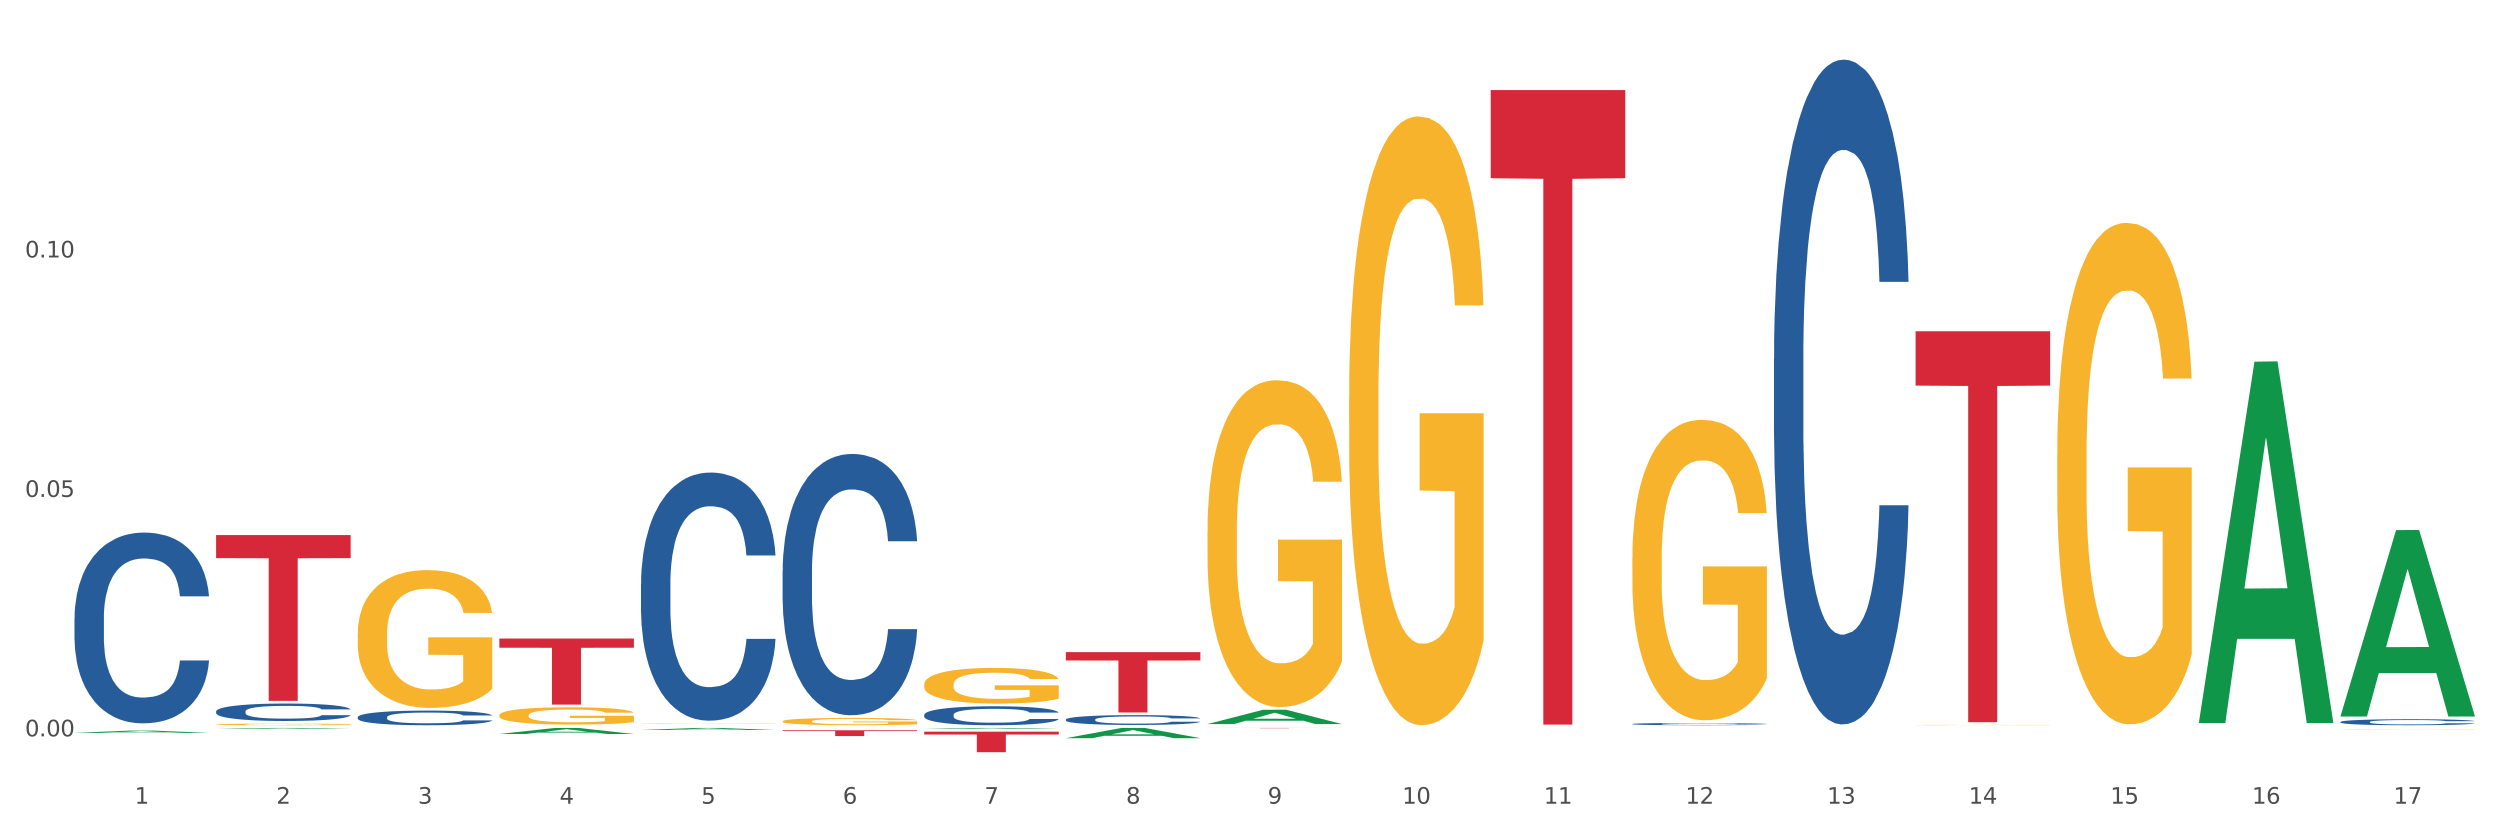
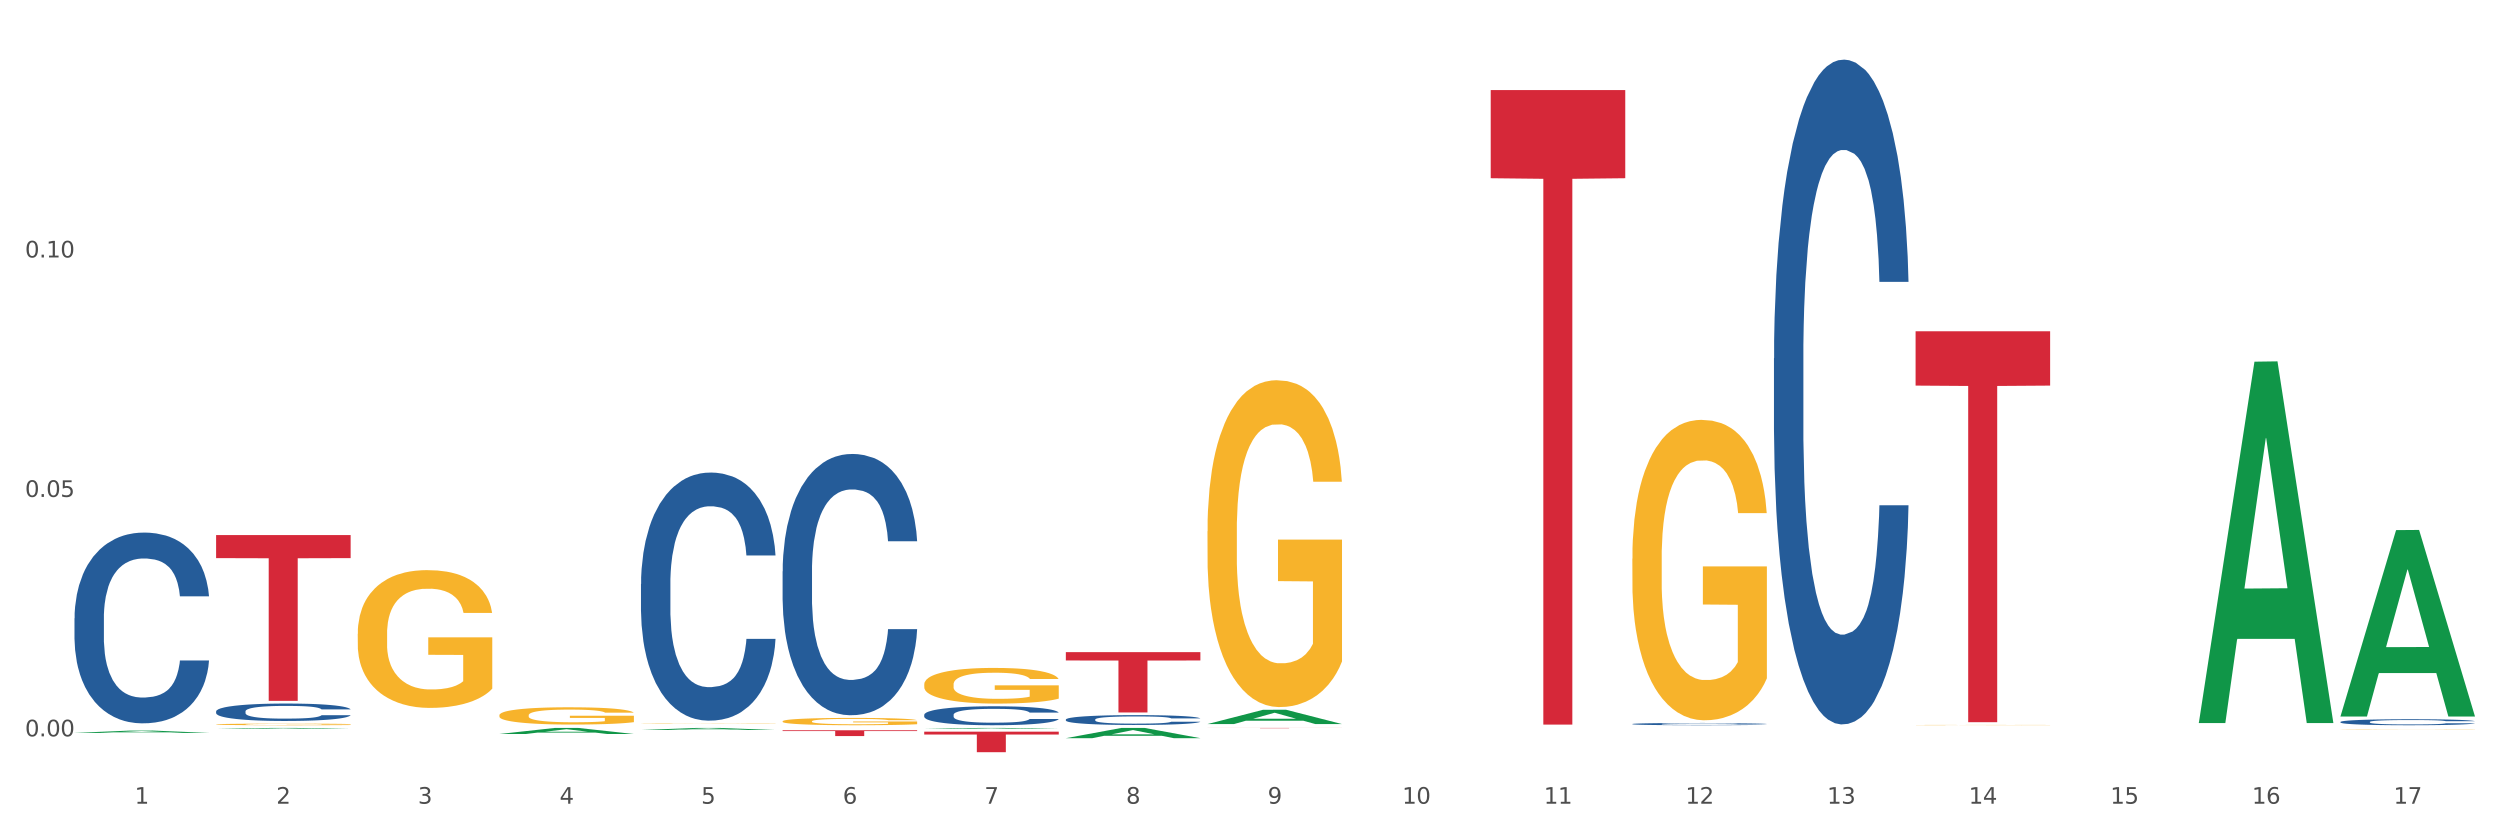
<svg xmlns="http://www.w3.org/2000/svg" xmlns:xlink="http://www.w3.org/1999/xlink" width="1080pt" height="360pt" viewBox="0 0 1080 360" version="1.1">
  <rect x="0" y="0" width="1080" height="360" fill="#333333" stroke="none" />
  <defs>
    <style type="text/css">*{stroke-linejoin: round; stroke-linecap: butt}</style>
  </defs>
  <g id="figure_1">
    <g id="patch_1">
      <path d="M 0 360  L 1080 360  L 1080 0  L 0 0  z " style="fill: #ffffff; stroke: #ffffff; stroke-linejoin: miter" />
    </g>
    <g id="axes_1">
      <g id="matplotlib.axis_1">
        <g id="xtick_1">
          <g id="text_1">
            <g style="fill: #4d4d4d" transform="translate(58.182 347.204) scale(0.096 -0.096)">
              <defs>
                <path id="DejaVuSans-31" d="M 794 531  L 1825 531  L 1825 4091  L 703 3866  L 703 4441  L 1819 4666  L 2450 4666  L 2450 531  L 3481 531  L 3481 0  L 794 0  L 794 531  z " transform="scale(0.016)" />
              </defs>
              <use xlink:href="#DejaVuSans-31" />
            </g>
          </g>
        </g>
        <g id="xtick_2">
          <g id="text_2">
            <g style="fill: #4d4d4d" transform="translate(119.364 347.204) scale(0.096 -0.096)">
              <defs>
                <path id="DejaVuSans-32" d="M 1228 531  L 3431 531  L 3431 0  L 469 0  L 469 531  Q 828 903 1448 1529  Q 2069 2156 2228 2338  Q 2531 2678 2651 2914  Q 2772 3150 2772 3378  Q 2772 3750 2511 3984  Q 2250 4219 1831 4219  Q 1534 4219 1204 4116  Q 875 4013 500 3803  L 500 4441  Q 881 4594 1212 4672  Q 1544 4750 1819 4750  Q 2544 4750 2975 4387  Q 3406 4025 3406 3419  Q 3406 3131 3298 2873  Q 3191 2616 2906 2266  Q 2828 2175 2409 1742  Q 1991 1309 1228 531  z " transform="scale(0.016)" />
              </defs>
              <use xlink:href="#DejaVuSans-32" />
            </g>
          </g>
        </g>
        <g id="xtick_3">
          <g id="text_3">
            <g style="fill: #4d4d4d" transform="translate(180.545 347.204) scale(0.096 -0.096)">
              <defs>
                <path id="DejaVuSans-33" d="M 2597 2516  Q 3050 2419 3304 2112  Q 3559 1806 3559 1356  Q 3559 666 3084 287  Q 2609 -91 1734 -91  Q 1441 -91 1130 -33  Q 819 25 488 141  L 488 750  Q 750 597 1062 519  Q 1375 441 1716 441  Q 2309 441 2620 675  Q 2931 909 2931 1356  Q 2931 1769 2642 2001  Q 2353 2234 1838 2234  L 1294 2234  L 1294 2753  L 1863 2753  Q 2328 2753 2575 2939  Q 2822 3125 2822 3475  Q 2822 3834 2567 4026  Q 2313 4219 1838 4219  Q 1578 4219 1281 4162  Q 984 4106 628 3988  L 628 4550  Q 988 4650 1302 4700  Q 1616 4750 1894 4750  Q 2613 4750 3031 4423  Q 3450 4097 3450 3541  Q 3450 3153 3228 2886  Q 3006 2619 2597 2516  z " transform="scale(0.016)" />
              </defs>
              <use xlink:href="#DejaVuSans-33" />
            </g>
          </g>
        </g>
        <g id="xtick_4">
          <g id="text_4">
            <g style="fill: #4d4d4d" transform="translate(241.726 347.204) scale(0.096 -0.096)">
              <defs>
                <path id="DejaVuSans-34" d="M 2419 4116  L 825 1625  L 2419 1625  L 2419 4116  z M 2253 4666  L 3047 4666  L 3047 1625  L 3713 1625  L 3713 1100  L 3047 1100  L 3047 0  L 2419 0  L 2419 1100  L 313 1100  L 313 1709  L 2253 4666  z " transform="scale(0.016)" />
              </defs>
              <use xlink:href="#DejaVuSans-34" />
            </g>
          </g>
        </g>
        <g id="xtick_5">
          <g id="text_5">
            <g style="fill: #4d4d4d" transform="translate(302.908 347.204) scale(0.096 -0.096)">
              <defs>
                <path id="DejaVuSans-35" d="M 691 4666  L 3169 4666  L 3169 4134  L 1269 4134  L 1269 2991  Q 1406 3038 1543 3061  Q 1681 3084 1819 3084  Q 2600 3084 3056 2656  Q 3513 2228 3513 1497  Q 3513 744 3044 326  Q 2575 -91 1722 -91  Q 1428 -91 1123 -41  Q 819 9 494 109  L 494 744  Q 775 591 1075 516  Q 1375 441 1709 441  Q 2250 441 2565 725  Q 2881 1009 2881 1497  Q 2881 1984 2565 2268  Q 2250 2553 1709 2553  Q 1456 2553 1204 2497  Q 953 2441 691 2322  L 691 4666  z " transform="scale(0.016)" />
              </defs>
              <use xlink:href="#DejaVuSans-35" />
            </g>
          </g>
        </g>
        <g id="xtick_6">
          <g id="text_6">
            <g style="fill: #4d4d4d" transform="translate(364.089 347.204) scale(0.096 -0.096)">
              <defs>
                <path id="DejaVuSans-36" d="M 2113 2584  Q 1688 2584 1439 2293  Q 1191 2003 1191 1497  Q 1191 994 1439 701  Q 1688 409 2113 409  Q 2538 409 2786 701  Q 3034 994 3034 1497  Q 3034 2003 2786 2293  Q 2538 2584 2113 2584  z M 3366 4563  L 3366 3988  Q 3128 4100 2886 4159  Q 2644 4219 2406 4219  Q 1781 4219 1451 3797  Q 1122 3375 1075 2522  Q 1259 2794 1537 2939  Q 1816 3084 2150 3084  Q 2853 3084 3261 2657  Q 3669 2231 3669 1497  Q 3669 778 3244 343  Q 2819 -91 2113 -91  Q 1303 -91 875 529  Q 447 1150 447 2328  Q 447 3434 972 4092  Q 1497 4750 2381 4750  Q 2619 4750 2861 4703  Q 3103 4656 3366 4563  z " transform="scale(0.016)" />
              </defs>
              <use xlink:href="#DejaVuSans-36" />
            </g>
          </g>
        </g>
        <g id="xtick_7">
          <g id="text_7">
            <g style="fill: #4d4d4d" transform="translate(425.271 347.204) scale(0.096 -0.096)">
              <defs>
                <path id="DejaVuSans-37" d="M 525 4666  L 3525 4666  L 3525 4397  L 1831 0  L 1172 0  L 2766 4134  L 525 4134  L 525 4666  z " transform="scale(0.016)" />
              </defs>
              <use xlink:href="#DejaVuSans-37" />
            </g>
          </g>
        </g>
        <g id="xtick_8">
          <g id="text_8">
            <g style="fill: #4d4d4d" transform="translate(486.452 347.204) scale(0.096 -0.096)">
              <defs>
                <path id="DejaVuSans-38" d="M 2034 2216  Q 1584 2216 1326 1975  Q 1069 1734 1069 1313  Q 1069 891 1326 650  Q 1584 409 2034 409  Q 2484 409 2743 651  Q 3003 894 3003 1313  Q 3003 1734 2745 1975  Q 2488 2216 2034 2216  z M 1403 2484  Q 997 2584 770 2862  Q 544 3141 544 3541  Q 544 4100 942 4425  Q 1341 4750 2034 4750  Q 2731 4750 3128 4425  Q 3525 4100 3525 3541  Q 3525 3141 3298 2862  Q 3072 2584 2669 2484  Q 3125 2378 3379 2068  Q 3634 1759 3634 1313  Q 3634 634 3220 271  Q 2806 -91 2034 -91  Q 1263 -91 848 271  Q 434 634 434 1313  Q 434 1759 690 2068  Q 947 2378 1403 2484  z M 1172 3481  Q 1172 3119 1398 2916  Q 1625 2713 2034 2713  Q 2441 2713 2670 2916  Q 2900 3119 2900 3481  Q 2900 3844 2670 4047  Q 2441 4250 2034 4250  Q 1625 4250 1398 4047  Q 1172 3844 1172 3481  z " transform="scale(0.016)" />
              </defs>
              <use xlink:href="#DejaVuSans-38" />
            </g>
          </g>
        </g>
        <g id="xtick_9">
          <g id="text_9">
            <g style="fill: #4d4d4d" transform="translate(547.634 347.204) scale(0.096 -0.096)">
              <defs>
                <path id="DejaVuSans-39" d="M 703 97  L 703 672  Q 941 559 1184 500  Q 1428 441 1663 441  Q 2288 441 2617 861  Q 2947 1281 2994 2138  Q 2813 1869 2534 1725  Q 2256 1581 1919 1581  Q 1219 1581 811 2004  Q 403 2428 403 3163  Q 403 3881 828 4315  Q 1253 4750 1959 4750  Q 2769 4750 3195 4129  Q 3622 3509 3622 2328  Q 3622 1225 3098 567  Q 2575 -91 1691 -91  Q 1453 -91 1209 -44  Q 966 3 703 97  z M 1959 2075  Q 2384 2075 2632 2365  Q 2881 2656 2881 3163  Q 2881 3666 2632 3958  Q 2384 4250 1959 4250  Q 1534 4250 1286 3958  Q 1038 3666 1038 3163  Q 1038 2656 1286 2365  Q 1534 2075 1959 2075  z " transform="scale(0.016)" />
              </defs>
              <use xlink:href="#DejaVuSans-39" />
            </g>
          </g>
        </g>
        <g id="xtick_10">
          <g id="text_10">
            <g style="fill: #4d4d4d" transform="translate(605.761 347.204) scale(0.096 -0.096)">
              <defs>
                <path id="DejaVuSans-30" d="M 2034 4250  Q 1547 4250 1301 3770  Q 1056 3291 1056 2328  Q 1056 1369 1301 889  Q 1547 409 2034 409  Q 2525 409 2770 889  Q 3016 1369 3016 2328  Q 3016 3291 2770 3770  Q 2525 4250 2034 4250  z M 2034 4750  Q 2819 4750 3233 4129  Q 3647 3509 3647 2328  Q 3647 1150 3233 529  Q 2819 -91 2034 -91  Q 1250 -91 836 529  Q 422 1150 422 2328  Q 422 3509 836 4129  Q 1250 4750 2034 4750  z " transform="scale(0.016)" />
              </defs>
              <use xlink:href="#DejaVuSans-31" />
              <use xlink:href="#DejaVuSans-30" transform="translate(63.623 0)" />
            </g>
          </g>
        </g>
        <g id="xtick_11">
          <g id="text_11">
            <g style="fill: #4d4d4d" transform="translate(666.942 347.204) scale(0.096 -0.096)">
              <use xlink:href="#DejaVuSans-31" />
              <use xlink:href="#DejaVuSans-31" transform="translate(63.623 0)" />
            </g>
          </g>
        </g>
        <g id="xtick_12">
          <g id="text_12">
            <g style="fill: #4d4d4d" transform="translate(728.124 347.204) scale(0.096 -0.096)">
              <use xlink:href="#DejaVuSans-31" />
              <use xlink:href="#DejaVuSans-32" transform="translate(63.623 0)" />
            </g>
          </g>
        </g>
        <g id="xtick_13">
          <g id="text_13">
            <g style="fill: #4d4d4d" transform="translate(789.305 347.204) scale(0.096 -0.096)">
              <use xlink:href="#DejaVuSans-31" />
              <use xlink:href="#DejaVuSans-33" transform="translate(63.623 0)" />
            </g>
          </g>
        </g>
        <g id="xtick_14">
          <g id="text_14">
            <g style="fill: #4d4d4d" transform="translate(850.487 347.204) scale(0.096 -0.096)">
              <use xlink:href="#DejaVuSans-31" />
              <use xlink:href="#DejaVuSans-34" transform="translate(63.623 0)" />
            </g>
          </g>
        </g>
        <g id="xtick_15">
          <g id="text_15">
            <g style="fill: #4d4d4d" transform="translate(911.668 347.204) scale(0.096 -0.096)">
              <use xlink:href="#DejaVuSans-31" />
              <use xlink:href="#DejaVuSans-35" transform="translate(63.623 0)" />
            </g>
          </g>
        </g>
        <g id="xtick_16">
          <g id="text_16">
            <g style="fill: #4d4d4d" transform="translate(972.849 347.204) scale(0.096 -0.096)">
              <use xlink:href="#DejaVuSans-31" />
              <use xlink:href="#DejaVuSans-36" transform="translate(63.623 0)" />
            </g>
          </g>
        </g>
        <g id="xtick_17">
          <g id="text_17">
            <g style="fill: #4d4d4d" transform="translate(1034.031 347.204) scale(0.096 -0.096)">
              <use xlink:href="#DejaVuSans-31" />
              <use xlink:href="#DejaVuSans-37" transform="translate(63.623 0)" />
            </g>
          </g>
        </g>
        <g id="xtick_18" />
        <g id="xtick_19" />
        <g id="xtick_20" />
        <g id="xtick_21" />
        <g id="xtick_22" />
        <g id="xtick_23" />
        <g id="xtick_24" />
        <g id="xtick_25" />
        <g id="xtick_26" />
        <g id="xtick_27" />
        <g id="xtick_28" />
        <g id="xtick_29" />
        <g id="xtick_30" />
        <g id="xtick_31" />
        <g id="xtick_32" />
        <g id="xtick_33" />
      </g>
      <g id="matplotlib.axis_2">
        <g id="ytick_1">
          <g id="text_18">
            <g style="fill: #4d4d4d" transform="translate(10.8 318.107) scale(0.096 -0.096)">
              <defs>
                <path id="DejaVuSans-2e" d="M 684 794  L 1344 794  L 1344 0  L 684 0  L 684 794  z " transform="scale(0.016)" />
              </defs>
              <use xlink:href="#DejaVuSans-30" />
              <use xlink:href="#DejaVuSans-2e" transform="translate(63.623 0)" />
              <use xlink:href="#DejaVuSans-30" transform="translate(95.41 0)" />
              <use xlink:href="#DejaVuSans-30" transform="translate(159.033 0)" />
            </g>
          </g>
        </g>
        <g id="ytick_2">
          <g id="text_19">
            <g style="fill: #4d4d4d" transform="translate(10.8 214.67) scale(0.096 -0.096)">
              <use xlink:href="#DejaVuSans-30" />
              <use xlink:href="#DejaVuSans-2e" transform="translate(63.623 0)" />
              <use xlink:href="#DejaVuSans-30" transform="translate(95.41 0)" />
              <use xlink:href="#DejaVuSans-35" transform="translate(159.033 0)" />
            </g>
          </g>
        </g>
        <g id="ytick_3">
          <g id="text_20">
            <g style="fill: #4d4d4d" transform="translate(10.8 111.234) scale(0.096 -0.096)">
              <use xlink:href="#DejaVuSans-30" />
              <use xlink:href="#DejaVuSans-2e" transform="translate(63.623 0)" />
              <use xlink:href="#DejaVuSans-31" transform="translate(95.41 0)" />
              <use xlink:href="#DejaVuSans-30" transform="translate(159.033 0)" />
            </g>
          </g>
        </g>
        <g id="ytick_4" />
        <g id="ytick_5" />
        <g id="ytick_6" />
      </g>
      <g id="PolyCollection_1">
        <path d="M 32.175 316.611  L 32.235 316.61  L 56.203 315.606  L 66.15 315.605  L 90.297 316.613  L 78.793 316.613  L 73.58 316.379  L 48.833 316.379  L 48.653 316.382  L 43.62 316.613  L 32.175 316.613  L 32.175 316.611  L 51.949 316.238  L 70.464 316.237  L 61.296 315.82  L 61.176 315.818  L 61.056 315.821  L 51.889 316.237  L 51.949 316.238  L 32.175 316.611  z " clip-path="url(#p2baf0d9161)" style="fill: #109648" />
        <path d="M 521.626 314.459  L 579.749 314.459  L 579.749 314.478  L 556.885 314.478  L 556.885 314.595  L 544.352 314.595  L 544.352 314.478  L 521.626 314.478  L 521.626 314.459  L 521.626 314.459  z " clip-path="url(#p2baf0d9161)" style="fill: #d62839" />
        <path d="M 460.445 281.708  L 518.567 281.708  L 518.567 285.33  L 495.704 285.354  L 495.704 307.773  L 483.17 307.773  L 483.17 285.354  L 460.445 285.33  L 460.445 281.732  L 460.445 281.708  z " clip-path="url(#p2baf0d9161)" style="fill: #d62839" />
        <path d="M 399.263 316.081  L 457.386 316.081  L 457.386 317.313  L 434.523 317.322  L 434.523 324.95  L 421.989 324.95  L 421.989 317.322  L 399.263 317.313  L 399.263 316.089  L 399.263 316.081  z " clip-path="url(#p2baf0d9161)" style="fill: #d62839" />
        <path d="M 338.082 315.477  L 396.204 315.477  L 396.204 315.826  L 373.341 315.828  L 373.341 317.99  L 360.808 317.99  L 360.808 315.828  L 338.082 315.826  L 338.082 315.479  L 338.082 315.477  z " clip-path="url(#p2baf0d9161)" style="fill: #d62839" />
-         <path d="M 215.719 275.849  L 273.842 275.849  L 273.842 279.815  L 250.978 279.842  L 250.978 304.389  L 238.445 304.389  L 238.445 279.842  L 215.719 279.815  L 215.719 275.876  L 215.719 275.849  z " clip-path="url(#p2baf0d9161)" style="fill: #d62839" />
        <path d="M 93.356 231.15  L 151.479 231.15  L 151.479 241.103  L 128.615 241.17  L 128.615 302.774  L 116.082 302.774  L 116.082 241.17  L 93.356 241.103  L 93.356 231.217  L 93.356 231.15  z " clip-path="url(#p2baf0d9161)" style="fill: #d62839" />
        <path d="M 93.356 307.313  L 93.425 307.306  L 93.425 307.114  L 93.631 306.852  L 94.387 306.371  L 95.349 306.006  L 96.998 305.58  L 97.891 305.401  L 99.059 305.201  L 101.463 304.878  L 104.211 304.603  L 106.135 304.452  L 107.578 304.355  L 110.807 304.183  L 112.662 304.108  L 114.585 304.046  L 116.234 304.004  L 118.982 303.956  L 121.181 303.936  L 123.723 303.929  L 125.853 303.936  L 128.67 303.963  L 132.792 304.046  L 134.372 304.094  L 136.502 304.176  L 138.7 304.286  L 140.486 304.396  L 142.547 304.555  L 144.677 304.761  L 146.738 305.023  L 148.181 305.263  L 149.349 305.518  L 150.38 305.827  L 151.135 306.164  L 151.479 306.447  L 138.906 306.447  L 138.563 306.192  L 137.876 305.917  L 137.189 305.731  L 136.433 305.58  L 135.265 305.408  L 134.234 305.298  L 132.517 305.167  L 130.937 305.084  L 129.631 305.036  L 128.051 304.995  L 124.685 304.954  L 122.28 304.954  L 120.769 304.967  L 118.914 305.002  L 117.334 305.05  L 115.479 305.133  L 114.036 305.222  L 112.593 305.339  L 111.769 305.422  L 110.532 305.573  L 109.708 305.697  L 108.608 305.91  L 107.99 306.061  L 106.891 306.453  L 106.41 306.742  L 106.204 306.942  L 106.066 307.162  L 106.066 308.235  L 106.479 308.717  L 106.822 308.923  L 107.372 309.157  L 108.402 309.46  L 109.914 309.755  L 111.494 309.969  L 112.799 310.099  L 114.036 310.196  L 115.273 310.271  L 116.784 310.34  L 118.021 310.382  L 119.876 310.423  L 122.074 310.443  L 123.792 310.443  L 127.295 310.409  L 128.876 310.375  L 130.387 310.326  L 132.036 310.251  L 133.341 310.168  L 134.097 310.106  L 135.334 309.976  L 136.296 309.838  L 137.12 309.68  L 137.67 309.542  L 138.288 309.336  L 138.769 309.102  L 138.906 308.978  L 151.479 308.978  L 151.204 309.226  L 150.723 309.467  L 149.761 309.79  L 149.005 309.976  L 147.838 310.203  L 146.601 310.395  L 144.883 310.609  L 143.303 310.767  L 141.654 310.904  L 139.868 311.028  L 136.639 311.2  L 135.471 311.248  L 132.998 311.331  L 131.074 311.379  L 128.257 311.427  L 125.372 311.455  L 122.349 311.462  L 119.669 311.448  L 116.715 311.407  L 114.86 311.365  L 112.799 311.303  L 110.395 311.207  L 108.127 311.09  L 105.998 310.952  L 104.005 310.794  L 102.15 310.615  L 99.746 310.32  L 97.959 310.031  L 96.654 309.762  L 95.761 309.535  L 94.868 309.246  L 94.387 309.047  L 93.631 308.565  L 93.356 308.118  L 93.356 307.313  z " clip-path="url(#p2baf0d9161)" style="fill: #255c99" />
        <path d="M 1011.078 315.059  L 1011.146 315.059  L 1011.146 315.054  L 1011.284 315.05  L 1011.97 315.04  L 1012.999 315.032  L 1013.754 315.028  L 1014.509 315.024  L 1015.401 315.021  L 1016.499 315.017  L 1018.489 315.012  L 1019.724 315.009  L 1021.234 315.006  L 1023.978 315.002  L 1025.969 314.999  L 1028.027 314.997  L 1031.39 314.995  L 1033.585 314.994  L 1035.919 314.993  L 1038.732 314.993  L 1040.859 314.993  L 1045.526 314.993  L 1049.506 314.994  L 1051.427 314.995  L 1053.897 314.997  L 1055.201 314.998  L 1057.328 315  L 1059.524 315.003  L 1061.034 315.005  L 1063.299 315.009  L 1065.014 315.014  L 1066.592 315.019  L 1067.416 315.023  L 1068.033 315.027  L 1068.582 315.031  L 1069.131 315.037  L 1056.78 315.037  L 1056.299 315.033  L 1055.544 315.028  L 1054.446 315.024  L 1053.486 315.022  L 1051.839 315.018  L 1050.329 315.016  L 1048.751 315.015  L 1046.829 315.013  L 1045.32 315.013  L 1043.192 315.012  L 1039.007 315.012  L 1036.193 315.013  L 1034.272 315.015  L 1033.037 315.016  L 1031.939 315.017  L 1030.703 315.019  L 1029.262 315.022  L 1028.233 315.024  L 1027.204 315.027  L 1026.38 315.031  L 1025.625 315.034  L 1025.008 315.038  L 1024.527 315.042  L 1024.116 315.047  L 1023.773 315.056  L 1023.773 315.074  L 1023.91 315.078  L 1024.253 315.083  L 1024.665 315.087  L 1025.351 315.092  L 1025.969 315.096  L 1027.135 315.1  L 1028.439 315.104  L 1029.468 315.107  L 1030.498 315.109  L 1032.282 315.112  L 1034.272 315.114  L 1035.987 315.116  L 1038.32 315.117  L 1039.899 315.117  L 1041.271 315.118  L 1044.634 315.118  L 1047.035 315.117  L 1049.712 315.116  L 1051.77 315.115  L 1053.486 315.114  L 1055.407 315.111  L 1056.642 315.109  L 1056.642 315.082  L 1041.546 315.081  L 1041.546 315.063  L 1069.2 315.063  L 1069.2 315.117  L 1068.033 315.12  L 1066.73 315.122  L 1065.357 315.124  L 1063.299 315.127  L 1060.828 315.13  L 1058.632 315.132  L 1056.299 315.133  L 1053.554 315.135  L 1049.986 315.136  L 1047.79 315.137  L 1045.045 315.137  L 1041.82 315.137  L 1039.007 315.137  L 1036.262 315.136  L 1033.38 315.135  L 1030.566 315.133  L 1028.439 315.132  L 1026.312 315.13  L 1024.047 315.127  L 1022.263 315.124  L 1020.891 315.122  L 1019.381 315.119  L 1017.734 315.115  L 1016.499 315.111  L 1015.401 315.107  L 1014.234 315.103  L 1013.411 315.099  L 1012.587 315.093  L 1012.107 315.09  L 1011.558 315.084  L 1011.146 315.075  L 1011.078 315.059  z " clip-path="url(#p2baf0d9161)" style="fill: #f7b32b" />
-         <path d="M 888.715 196.376  L 888.783 196.178  L 888.783 189.055  L 888.921 182.921  L 889.607 168.081  L 890.636 155.813  L 891.391 149.284  L 892.146 143.942  L 893.038 138.599  L 894.136 133.059  L 896.126 124.947  L 897.361 120.792  L 898.871 116.439  L 901.616 110.107  L 903.606 106.545  L 905.664 103.577  L 909.027 100.016  L 911.223 98.433  L 913.556 97.246  L 916.369 96.454  L 918.497 96.256  L 923.163 96.85  L 927.143 98.631  L 929.064 100.016  L 931.535 102.39  L 932.838 103.973  L 934.966 107.139  L 937.162 111.294  L 938.671 114.856  L 940.936 121.583  L 942.651 128.31  L 944.23 136.621  L 945.053 142.359  L 945.671 147.701  L 946.22 153.835  L 946.769 163.53  L 934.417 163.53  L 933.936 156.605  L 933.182 150.075  L 932.084 143.744  L 931.123 139.786  L 929.476 134.84  L 927.966 131.674  L 926.388 129.3  L 924.467 127.321  L 922.957 126.332  L 920.83 125.54  L 916.644 125.738  L 913.83 127.321  L 911.909 129.3  L 910.674 131.08  L 909.576 133.059  L 908.341 135.829  L 906.899 139.984  L 905.87 143.744  L 904.841 148.492  L 904.017 153.241  L 903.263 158.781  L 902.645 164.717  L 902.165 170.851  L 901.753 178.37  L 901.41 190.835  L 901.41 217.943  L 901.547 224.076  L 901.89 232.189  L 902.302 238.323  L 902.988 245.644  L 903.606 250.59  L 904.772 257.713  L 906.076 263.649  L 907.105 267.409  L 908.135 270.574  L 909.919 274.927  L 911.909 278.489  L 913.624 280.665  L 915.958 282.644  L 917.536 283.436  L 918.908 283.831  L 922.271 283.831  L 924.672 283.238  L 927.349 281.853  L 929.407 280.072  L 931.123 277.895  L 933.044 274.334  L 934.279 270.97  L 934.279 229.617  L 919.183 229.419  L 919.183 201.916  L 946.837 201.916  L 946.837 282.644  L 945.671 286.799  L 944.367 290.559  L 942.994 293.922  L 940.936 298.077  L 938.465 302.035  L 936.269 304.805  L 933.936 307.179  L 931.191 309.356  L 927.623 311.334  L 925.427 312.126  L 922.682 312.719  L 919.457 312.917  L 916.644 312.522  L 913.899 311.532  L 911.017 309.751  L 908.203 307.179  L 906.076 304.607  L 903.949 301.441  L 901.684 297.286  L 899.9 293.329  L 898.528 289.767  L 897.018 285.216  L 895.371 279.28  L 894.136 273.938  L 893.038 268.398  L 891.871 261.275  L 891.048 255.141  L 890.224 247.424  L 889.744 241.686  L 889.195 232.782  L 888.783 220.317  L 888.715 196.376  z " clip-path="url(#p2baf0d9161)" style="fill: #f7b32b" />
        <path d="M 827.533 313.224  L 827.602 313.224  L 827.602 313.219  L 827.739 313.214  L 828.425 313.204  L 829.455 313.196  L 830.21 313.191  L 830.964 313.187  L 831.857 313.184  L 832.954 313.18  L 834.945 313.174  L 836.18 313.171  L 837.689 313.168  L 840.434 313.164  L 842.424 313.161  L 844.483 313.159  L 847.845 313.157  L 850.041 313.156  L 852.374 313.155  L 855.188 313.154  L 857.315 313.154  L 861.981 313.155  L 865.961 313.156  L 867.883 313.157  L 870.353 313.159  L 871.657 313.16  L 873.784 313.162  L 875.98 313.165  L 877.49 313.167  L 879.754 313.172  L 881.47 313.177  L 883.048 313.182  L 883.872 313.186  L 884.489 313.19  L 885.038 313.194  L 885.587 313.201  L 873.235 313.201  L 872.755 313.196  L 872 313.192  L 870.902 313.187  L 869.941 313.184  L 868.295 313.181  L 866.785 313.179  L 865.207 313.177  L 863.285 313.176  L 861.775 313.175  L 859.648 313.175  L 855.462 313.175  L 852.649 313.176  L 850.727 313.177  L 849.492 313.178  L 848.394 313.18  L 847.159 313.182  L 845.718 313.185  L 844.689 313.187  L 843.659 313.191  L 842.836 313.194  L 842.081 313.198  L 841.464 313.202  L 840.983 313.206  L 840.571 313.211  L 840.228 313.22  L 840.228 313.239  L 840.366 313.243  L 840.709 313.249  L 841.12 313.253  L 841.807 313.258  L 842.424 313.261  L 843.591 313.266  L 844.895 313.27  L 845.924 313.273  L 846.953 313.275  L 848.737 313.278  L 850.727 313.281  L 852.443 313.282  L 854.776 313.284  L 856.354 313.284  L 857.727 313.284  L 861.089 313.284  L 863.491 313.284  L 866.167 313.283  L 868.226 313.282  L 869.941 313.28  L 871.863 313.278  L 873.098 313.275  L 873.098 313.247  L 858.001 313.247  L 858.001 313.228  L 885.656 313.228  L 885.656 313.284  L 884.489 313.286  L 883.185 313.289  L 881.813 313.291  L 879.754 313.294  L 877.284 313.297  L 875.088 313.299  L 872.755 313.301  L 870.01 313.302  L 866.442 313.303  L 864.246 313.304  L 861.501 313.304  L 858.276 313.305  L 855.462 313.304  L 852.717 313.304  L 849.835 313.302  L 847.022 313.301  L 844.895 313.299  L 842.767 313.297  L 840.503 313.294  L 838.719 313.291  L 837.346 313.288  L 835.837 313.285  L 834.19 313.281  L 832.954 313.277  L 831.857 313.274  L 830.69 313.269  L 829.867 313.264  L 829.043 313.259  L 828.563 313.255  L 828.014 313.249  L 827.602 313.24  L 827.533 313.224  z " clip-path="url(#p2baf0d9161)" style="fill: #f7b32b" />
        <path d="M 705.171 241.353  L 705.239 241.235  L 705.239 236.968  L 705.376 233.293  L 706.063 224.403  L 707.092 217.055  L 707.847 213.143  L 708.602 209.943  L 709.494 206.743  L 710.592 203.424  L 712.582 198.564  L 713.817 196.075  L 715.327 193.468  L 718.071 189.675  L 720.061 187.541  L 722.12 185.763  L 725.483 183.63  L 727.678 182.682  L 730.012 181.97  L 732.825 181.496  L 734.952 181.378  L 739.619 181.733  L 743.599 182.8  L 745.52 183.63  L 747.99 185.052  L 749.294 186  L 751.421 187.897  L 753.617 190.386  L 755.127 192.519  L 757.391 196.549  L 759.107 200.579  L 760.685 205.557  L 761.509 208.995  L 762.126 212.195  L 762.675 215.869  L 763.224 221.677  L 750.872 221.677  L 750.392 217.529  L 749.637 213.617  L 748.539 209.825  L 747.579 207.454  L 745.932 204.491  L 744.422 202.594  L 742.844 201.172  L 740.922 199.987  L 739.413 199.394  L 737.285 198.92  L 733.099 199.038  L 730.286 199.987  L 728.365 201.172  L 727.129 202.239  L 726.031 203.424  L 724.796 205.083  L 723.355 207.572  L 722.326 209.825  L 721.297 212.669  L 720.473 215.514  L 719.718 218.833  L 719.101 222.389  L 718.62 226.063  L 718.209 230.567  L 717.866 238.034  L 717.866 254.273  L 718.003 257.947  L 718.346 262.807  L 718.758 266.481  L 719.444 270.867  L 720.061 273.83  L 721.228 278.097  L 722.532 281.653  L 723.561 283.905  L 724.59 285.801  L 726.375 288.409  L 728.365 290.542  L 730.08 291.846  L 732.413 293.031  L 733.992 293.506  L 735.364 293.743  L 738.726 293.743  L 741.128 293.387  L 743.804 292.557  L 745.863 291.491  L 747.579 290.187  L 749.5 288.053  L 750.735 286.038  L 750.735 261.266  L 735.638 261.147  L 735.638 244.672  L 763.293 244.672  L 763.293 293.031  L 762.126 295.52  L 760.823 297.773  L 759.45 299.788  L 757.391 302.277  L 754.921 304.647  L 752.725 306.307  L 750.392 307.729  L 747.647 309.033  L 744.079 310.218  L 741.883 310.692  L 739.138 311.048  L 735.913 311.166  L 733.099 310.929  L 730.355 310.337  L 727.473 309.27  L 724.659 307.729  L 722.532 306.188  L 720.405 304.292  L 718.14 301.802  L 716.356 299.432  L 714.983 297.298  L 713.474 294.572  L 711.827 291.016  L 710.592 287.816  L 709.494 284.497  L 708.327 280.23  L 707.504 276.556  L 706.68 271.933  L 706.2 268.496  L 705.651 263.162  L 705.239 255.695  L 705.171 241.353  z " clip-path="url(#p2baf0d9161)" style="fill: #f7b32b" />
-         <path d="M 582.808 171.812  L 582.876 171.572  L 582.876 162.925  L 583.014 155.48  L 583.7 137.466  L 584.729 122.575  L 585.484 114.649  L 586.239 108.164  L 587.131 101.679  L 588.229 94.954  L 590.219 85.107  L 591.454 80.063  L 592.964 74.779  L 595.709 67.094  L 597.699 62.77  L 599.757 59.168  L 603.12 54.844  L 605.316 52.923  L 607.649 51.482  L 610.462 50.521  L 612.589 50.281  L 617.256 51.001  L 621.236 53.163  L 623.157 54.844  L 625.628 57.727  L 626.931 59.648  L 629.059 63.491  L 631.254 68.535  L 632.764 72.858  L 635.029 81.024  L 636.744 89.19  L 638.322 99.278  L 639.146 106.243  L 639.764 112.728  L 640.312 120.173  L 640.861 131.942  L 628.51 131.942  L 628.029 123.536  L 627.274 115.61  L 626.176 107.924  L 625.216 103.121  L 623.569 97.116  L 622.059 93.273  L 620.481 90.391  L 618.56 87.989  L 617.05 86.788  L 614.923 85.828  L 610.737 86.068  L 607.923 87.989  L 606.002 90.391  L 604.767 92.553  L 603.669 94.954  L 602.433 98.317  L 600.992 103.361  L 599.963 107.924  L 598.934 113.688  L 598.11 119.453  L 597.355 126.178  L 596.738 133.383  L 596.258 140.829  L 595.846 149.956  L 595.503 165.087  L 595.503 197.992  L 595.64 205.437  L 595.983 215.285  L 596.395 222.73  L 597.081 231.617  L 597.699 237.621  L 598.865 246.268  L 600.169 253.473  L 601.198 258.037  L 602.228 261.879  L 604.012 267.163  L 606.002 271.487  L 607.717 274.129  L 610.05 276.53  L 611.629 277.491  L 613.001 277.972  L 616.364 277.972  L 618.765 277.251  L 621.442 275.57  L 623.5 273.408  L 625.216 270.766  L 627.137 266.443  L 628.372 262.36  L 628.372 212.162  L 613.276 211.922  L 613.276 178.537  L 640.93 178.537  L 640.93 276.53  L 639.764 281.574  L 638.46 286.138  L 637.087 290.221  L 635.029 295.264  L 632.558 300.068  L 630.362 303.431  L 628.029 306.313  L 625.284 308.955  L 621.716 311.357  L 619.52 312.317  L 616.775 313.038  L 613.55 313.278  L 610.737 312.798  L 607.992 311.597  L 605.11 309.435  L 602.296 306.313  L 600.169 303.19  L 598.042 299.348  L 595.777 294.304  L 593.993 289.5  L 592.621 285.177  L 591.111 279.653  L 589.464 272.447  L 588.229 265.963  L 587.131 259.237  L 585.964 250.591  L 585.141 243.145  L 584.317 233.778  L 583.837 226.813  L 583.288 216.005  L 582.876 200.874  L 582.808 171.812  z " clip-path="url(#p2baf0d9161)" style="fill: #f7b32b" />
        <path d="M 521.626 229.506  L 521.695 229.377  L 521.695 224.735  L 521.832 220.737  L 522.518 211.065  L 523.548 203.07  L 524.303 198.814  L 525.057 195.333  L 525.949 191.851  L 527.047 188.24  L 529.037 182.953  L 530.273 180.245  L 531.782 177.408  L 534.527 173.281  L 536.517 170.96  L 538.576 169.025  L 541.938 166.704  L 544.134 165.673  L 546.467 164.899  L 549.281 164.383  L 551.408 164.254  L 556.074 164.641  L 560.054 165.802  L 561.976 166.704  L 564.446 168.252  L 565.75 169.283  L 567.877 171.347  L 570.073 174.055  L 571.583 176.376  L 573.847 180.76  L 575.563 185.145  L 577.141 190.561  L 577.965 194.301  L 578.582 197.783  L 579.131 201.78  L 579.68 208.099  L 567.328 208.099  L 566.848 203.586  L 566.093 199.33  L 564.995 195.204  L 564.034 192.624  L 562.387 189.401  L 560.878 187.337  L 559.299 185.79  L 557.378 184.5  L 555.868 183.855  L 553.741 183.34  L 549.555 183.469  L 546.742 184.5  L 544.82 185.79  L 543.585 186.95  L 542.487 188.24  L 541.252 190.045  L 539.811 192.753  L 538.782 195.204  L 537.752 198.299  L 536.929 201.393  L 536.174 205.004  L 535.556 208.873  L 535.076 212.871  L 534.664 217.771  L 534.321 225.895  L 534.321 243.562  L 534.459 247.56  L 534.802 252.847  L 535.213 256.845  L 535.9 261.616  L 536.517 264.84  L 537.684 269.482  L 538.988 273.351  L 540.017 275.801  L 541.046 277.865  L 542.83 280.702  L 544.82 283.023  L 546.536 284.441  L 548.869 285.731  L 550.447 286.247  L 551.82 286.505  L 555.182 286.505  L 557.584 286.118  L 560.26 285.215  L 562.319 284.055  L 564.034 282.636  L 565.956 280.315  L 567.191 278.123  L 567.191 251.171  L 552.094 251.042  L 552.094 233.117  L 579.749 233.117  L 579.749 285.731  L 578.582 288.439  L 577.278 290.889  L 575.906 293.082  L 573.847 295.79  L 571.377 298.369  L 569.181 300.174  L 566.848 301.722  L 564.103 303.14  L 560.535 304.43  L 558.339 304.946  L 555.594 305.332  L 552.369 305.461  L 549.555 305.203  L 546.81 304.559  L 543.928 303.398  L 541.115 301.722  L 538.988 300.045  L 536.86 297.982  L 534.596 295.274  L 532.812 292.695  L 531.439 290.373  L 529.93 287.407  L 528.283 283.539  L 527.047 280.057  L 525.949 276.446  L 524.783 271.804  L 523.959 267.806  L 523.136 262.777  L 522.656 259.037  L 522.107 253.234  L 521.695 245.11  L 521.626 229.506  z " clip-path="url(#p2baf0d9161)" style="fill: #f7b32b" />
        <path d="M 399.263 295.665  L 399.332 295.651  L 399.332 295.144  L 399.469 294.708  L 400.156 293.652  L 401.185 292.78  L 401.94 292.315  L 402.695 291.935  L 403.587 291.555  L 404.685 291.161  L 406.675 290.584  L 407.91 290.288  L 409.419 289.979  L 412.164 289.528  L 414.154 289.275  L 416.213 289.064  L 419.575 288.81  L 421.771 288.698  L 424.104 288.613  L 426.918 288.557  L 429.045 288.543  L 433.711 288.585  L 437.691 288.712  L 439.613 288.81  L 442.083 288.979  L 443.387 289.092  L 445.514 289.317  L 447.71 289.613  L 449.22 289.866  L 451.484 290.345  L 453.2 290.823  L 454.778 291.414  L 455.602 291.822  L 456.219 292.202  L 456.768 292.639  L 457.317 293.328  L 444.965 293.328  L 444.485 292.836  L 443.73 292.371  L 442.632 291.921  L 441.672 291.639  L 440.025 291.288  L 438.515 291.062  L 436.937 290.893  L 435.015 290.753  L 433.506 290.682  L 431.378 290.626  L 427.192 290.64  L 424.379 290.753  L 422.458 290.893  L 421.222 291.02  L 420.124 291.161  L 418.889 291.358  L 417.448 291.654  L 416.419 291.921  L 415.39 292.259  L 414.566 292.597  L 413.811 292.991  L 413.194 293.413  L 412.713 293.849  L 412.302 294.384  L 411.958 295.271  L 411.958 297.199  L 412.096 297.636  L 412.439 298.213  L 412.851 298.649  L 413.537 299.17  L 414.154 299.522  L 415.321 300.028  L 416.625 300.451  L 417.654 300.718  L 418.683 300.943  L 420.468 301.253  L 422.458 301.506  L 424.173 301.661  L 426.506 301.802  L 428.084 301.858  L 429.457 301.886  L 432.819 301.886  L 435.221 301.844  L 437.897 301.746  L 439.956 301.619  L 441.672 301.464  L 443.593 301.211  L 444.828 300.971  L 444.828 298.03  L 429.731 298.016  L 429.731 296.059  L 457.386 296.059  L 457.386 301.802  L 456.219 302.098  L 454.915 302.365  L 453.543 302.604  L 451.484 302.9  L 449.014 303.181  L 446.818 303.378  L 444.485 303.547  L 441.74 303.702  L 438.172 303.843  L 435.976 303.899  L 433.231 303.941  L 430.006 303.955  L 427.192 303.927  L 424.448 303.857  L 421.565 303.73  L 418.752 303.547  L 416.625 303.364  L 414.497 303.139  L 412.233 302.844  L 410.449 302.562  L 409.076 302.309  L 407.567 301.985  L 405.92 301.563  L 404.685 301.183  L 403.587 300.788  L 402.42 300.282  L 401.597 299.845  L 400.773 299.296  L 400.293 298.888  L 399.744 298.255  L 399.332 297.368  L 399.263 295.665  z " clip-path="url(#p2baf0d9161)" style="fill: #f7b32b" />
        <path d="M 338.082 311.602  L 338.151 311.599  L 338.151 311.495  L 338.288 311.406  L 338.974 311.189  L 340.003 311.01  L 340.758 310.914  L 341.513 310.836  L 342.405 310.758  L 343.503 310.677  L 345.493 310.559  L 346.728 310.498  L 348.238 310.435  L 350.983 310.342  L 352.973 310.29  L 355.032 310.247  L 358.394 310.195  L 360.59 310.172  L 362.923 310.154  L 365.737 310.143  L 367.864 310.14  L 372.53 310.148  L 376.51 310.174  L 378.431 310.195  L 380.902 310.229  L 382.206 310.252  L 384.333 310.299  L 386.529 310.359  L 388.038 310.411  L 390.303 310.51  L 392.019 310.608  L 393.597 310.729  L 394.42 310.813  L 395.038 310.891  L 395.587 310.981  L 396.136 311.122  L 383.784 311.122  L 383.304 311.021  L 382.549 310.926  L 381.451 310.833  L 380.49 310.776  L 378.843 310.703  L 377.334 310.657  L 375.755 310.622  L 373.834 310.593  L 372.324 310.579  L 370.197 310.567  L 366.011 310.57  L 363.198 310.593  L 361.276 310.622  L 360.041 310.648  L 358.943 310.677  L 357.708 310.718  L 356.267 310.778  L 355.237 310.833  L 354.208 310.903  L 353.385 310.972  L 352.63 311.053  L 352.012 311.14  L 351.532 311.229  L 351.12 311.339  L 350.777 311.521  L 350.777 311.917  L 350.914 312.007  L 351.257 312.125  L 351.669 312.215  L 352.355 312.322  L 352.973 312.394  L 354.139 312.498  L 355.443 312.585  L 356.473 312.64  L 357.502 312.686  L 359.286 312.75  L 361.276 312.802  L 362.992 312.833  L 365.325 312.862  L 366.903 312.874  L 368.276 312.88  L 371.638 312.88  L 374.04 312.871  L 376.716 312.851  L 378.775 312.825  L 380.49 312.793  L 382.412 312.741  L 383.647 312.692  L 383.647 312.088  L 368.55 312.085  L 368.55 311.683  L 396.204 311.683  L 396.204 312.862  L 395.038 312.923  L 393.734 312.978  L 392.362 313.027  L 390.303 313.088  L 387.833 313.146  L 385.637 313.186  L 383.304 313.221  L 380.559 313.252  L 376.99 313.281  L 374.795 313.293  L 372.05 313.302  L 368.824 313.305  L 366.011 313.299  L 363.266 313.284  L 360.384 313.258  L 357.571 313.221  L 355.443 313.183  L 353.316 313.137  L 351.052 313.076  L 349.267 313.018  L 347.895 312.966  L 346.385 312.9  L 344.738 312.813  L 343.503 312.735  L 342.405 312.654  L 341.239 312.55  L 340.415 312.461  L 339.592 312.348  L 339.111 312.264  L 338.562 312.134  L 338.151 311.952  L 338.082 311.602  z " clip-path="url(#p2baf0d9161)" style="fill: #f7b32b" />
        <path d="M 276.901 312.572  L 276.969 312.572  L 276.969 312.566  L 277.107 312.561  L 277.793 312.549  L 278.822 312.539  L 279.577 312.533  L 280.332 312.529  L 281.224 312.525  L 282.322 312.52  L 284.312 312.513  L 285.547 312.51  L 287.057 312.506  L 289.801 312.501  L 291.792 312.498  L 293.85 312.496  L 297.213 312.493  L 299.408 312.492  L 301.742 312.491  L 304.555 312.49  L 306.682 312.49  L 311.349 312.49  L 315.329 312.492  L 317.25 312.493  L 319.72 312.495  L 321.024 312.496  L 323.152 312.499  L 325.347 312.502  L 326.857 312.505  L 329.122 312.511  L 330.837 312.516  L 332.415 312.523  L 333.239 312.528  L 333.856 312.532  L 334.405 312.537  L 334.954 312.545  L 322.603 312.545  L 322.122 312.539  L 321.367 312.534  L 320.269 312.529  L 319.309 312.526  L 317.662 312.522  L 316.152 312.519  L 314.574 312.517  L 312.652 312.515  L 311.143 312.515  L 309.015 312.514  L 304.83 312.514  L 302.016 312.515  L 300.095 312.517  L 298.86 312.518  L 297.762 312.52  L 296.526 312.522  L 295.085 312.526  L 294.056 312.529  L 293.027 312.533  L 292.203 312.537  L 291.448 312.541  L 290.831 312.546  L 290.35 312.551  L 289.939 312.557  L 289.596 312.568  L 289.596 312.59  L 289.733 312.595  L 290.076 312.602  L 290.488 312.607  L 291.174 312.613  L 291.792 312.617  L 292.958 312.623  L 294.262 312.627  L 295.291 312.631  L 296.321 312.633  L 298.105 312.637  L 300.095 312.64  L 301.81 312.641  L 304.143 312.643  L 305.722 312.644  L 307.094 312.644  L 310.457 312.644  L 312.858 312.644  L 315.535 312.642  L 317.593 312.641  L 319.309 312.639  L 321.23 312.636  L 322.465 312.634  L 322.465 312.6  L 307.369 312.599  L 307.369 312.577  L 335.023 312.577  L 335.023 312.643  L 333.856 312.647  L 332.553 312.65  L 331.18 312.652  L 329.122 312.656  L 326.651 312.659  L 324.455 312.661  L 322.122 312.663  L 319.377 312.665  L 315.809 312.667  L 313.613 312.667  L 310.868 312.668  L 307.643 312.668  L 304.83 312.668  L 302.085 312.667  L 299.203 312.665  L 296.389 312.663  L 294.262 312.661  L 292.135 312.659  L 289.87 312.655  L 288.086 312.652  L 286.714 312.649  L 285.204 312.645  L 283.557 312.64  L 282.322 312.636  L 281.224 312.631  L 280.057 312.626  L 279.234 312.62  L 278.41 312.614  L 277.93 312.609  L 277.381 312.602  L 276.969 312.592  L 276.901 312.572  z " clip-path="url(#p2baf0d9161)" style="fill: #f7b32b" />
        <path d="M 215.719 308.995  L 215.788 308.989  L 215.788 308.743  L 215.925 308.531  L 216.611 308.02  L 217.641 307.597  L 218.395 307.372  L 219.15 307.188  L 220.042 307.003  L 221.14 306.812  L 223.13 306.533  L 224.366 306.39  L 225.875 306.239  L 228.62 306.021  L 230.61 305.898  L 232.669 305.796  L 236.031 305.673  L 238.227 305.619  L 240.56 305.578  L 243.374 305.551  L 245.501 305.544  L 250.167 305.564  L 254.147 305.626  L 256.069 305.673  L 258.539 305.755  L 259.843 305.81  L 261.97 305.919  L 264.166 306.062  L 265.676 306.185  L 267.94 306.417  L 269.656 306.649  L 271.234 306.935  L 272.057 307.133  L 272.675 307.317  L 273.224 307.529  L 273.773 307.863  L 261.421 307.863  L 260.941 307.624  L 260.186 307.399  L 259.088 307.181  L 258.127 307.044  L 256.48 306.874  L 254.971 306.765  L 253.392 306.683  L 251.471 306.615  L 249.961 306.581  L 247.834 306.553  L 243.648 306.56  L 240.835 306.615  L 238.913 306.683  L 237.678 306.744  L 236.58 306.812  L 235.345 306.908  L 233.904 307.051  L 232.875 307.181  L 231.845 307.345  L 231.022 307.508  L 230.267 307.699  L 229.649 307.904  L 229.169 308.115  L 228.757 308.375  L 228.414 308.804  L 228.414 309.739  L 228.551 309.95  L 228.895 310.23  L 229.306 310.441  L 229.993 310.694  L 230.61 310.864  L 231.777 311.11  L 233.08 311.315  L 234.11 311.444  L 235.139 311.553  L 236.923 311.703  L 238.913 311.826  L 240.629 311.901  L 242.962 311.969  L 244.54 311.997  L 245.913 312.01  L 249.275 312.01  L 251.677 311.99  L 254.353 311.942  L 256.412 311.881  L 258.127 311.806  L 260.049 311.683  L 261.284 311.567  L 261.284 310.141  L 246.187 310.135  L 246.187 309.186  L 273.842 309.186  L 273.842 311.969  L 272.675 312.113  L 271.371 312.242  L 269.999 312.358  L 267.94 312.502  L 265.47 312.638  L 263.274 312.733  L 260.941 312.815  L 258.196 312.89  L 254.628 312.959  L 252.432 312.986  L 249.687 313.006  L 246.462 313.013  L 243.648 313  L 240.903 312.965  L 238.021 312.904  L 235.208 312.815  L 233.08 312.727  L 230.953 312.618  L 228.689 312.474  L 226.905 312.338  L 225.532 312.215  L 224.022 312.058  L 222.376 311.854  L 221.14 311.669  L 220.042 311.478  L 218.876 311.233  L 218.052 311.021  L 217.229 310.755  L 216.749 310.557  L 216.2 310.25  L 215.788 309.821  L 215.719 308.995  z " clip-path="url(#p2baf0d9161)" style="fill: #f7b32b" />
        <path d="M 154.538 273.8  L 154.606 273.746  L 154.606 271.789  L 154.744 270.104  L 155.43 266.027  L 156.459 262.657  L 157.214 260.863  L 157.969 259.395  L 158.861 257.928  L 159.959 256.406  L 161.949 254.177  L 163.184 253.036  L 164.694 251.84  L 167.439 250.1  L 169.429 249.122  L 171.487 248.306  L 174.85 247.328  L 177.046 246.893  L 179.379 246.567  L 182.192 246.35  L 184.32 246.295  L 188.986 246.458  L 192.966 246.947  L 194.887 247.328  L 197.358 247.98  L 198.661 248.415  L 200.789 249.285  L 202.985 250.426  L 204.494 251.405  L 206.759 253.253  L 208.474 255.101  L 210.053 257.384  L 210.876 258.961  L 211.494 260.428  L 212.043 262.113  L 212.592 264.777  L 200.24 264.777  L 199.759 262.874  L 199.005 261.08  L 197.907 259.341  L 196.946 258.254  L 195.299 256.895  L 193.789 256.025  L 192.211 255.373  L 190.29 254.829  L 188.78 254.558  L 186.653 254.34  L 182.467 254.394  L 179.653 254.829  L 177.732 255.373  L 176.497 255.862  L 175.399 256.406  L 174.164 257.167  L 172.723 258.308  L 171.693 259.341  L 170.664 260.646  L 169.84 261.95  L 169.086 263.472  L 168.468 265.103  L 167.988 266.788  L 167.576 268.854  L 167.233 272.278  L 167.233 279.725  L 167.37 281.41  L 167.713 283.639  L 168.125 285.324  L 168.811 287.335  L 169.429 288.694  L 170.595 290.651  L 171.899 292.282  L 172.928 293.315  L 173.958 294.184  L 175.742 295.38  L 177.732 296.359  L 179.447 296.957  L 181.781 297.5  L 183.359 297.718  L 184.731 297.826  L 188.094 297.826  L 190.495 297.663  L 193.172 297.283  L 195.23 296.793  L 196.946 296.196  L 198.867 295.217  L 200.102 294.293  L 200.102 282.932  L 185.006 282.878  L 185.006 275.322  L 212.66 275.322  L 212.66 297.5  L 211.494 298.642  L 210.19 299.674  L 208.817 300.599  L 206.759 301.74  L 204.288 302.827  L 202.092 303.588  L 199.759 304.24  L 197.014 304.838  L 193.446 305.382  L 191.25 305.599  L 188.505 305.763  L 185.28 305.817  L 182.467 305.708  L 179.722 305.436  L 176.84 304.947  L 174.026 304.24  L 171.899 303.534  L 169.772 302.664  L 167.507 301.523  L 165.723 300.435  L 164.351 299.457  L 162.841 298.207  L 161.194 296.576  L 159.959 295.108  L 158.861 293.586  L 157.694 291.63  L 156.871 289.944  L 156.048 287.824  L 155.567 286.248  L 155.018 283.802  L 154.606 280.377  L 154.538 273.8  z " clip-path="url(#p2baf0d9161)" style="fill: #f7b32b" />
        <path d="M 93.356 312.934  L 93.425 312.934  L 93.425 312.911  L 93.562 312.892  L 94.248 312.844  L 95.278 312.806  L 96.033 312.785  L 96.787 312.768  L 97.68 312.751  L 98.778 312.733  L 100.768 312.707  L 102.003 312.694  L 103.512 312.68  L 106.257 312.66  L 108.247 312.649  L 110.306 312.64  L 113.668 312.628  L 115.864 312.623  L 118.197 312.62  L 121.011 312.617  L 123.138 312.616  L 127.804 312.618  L 131.784 312.624  L 133.706 312.628  L 136.176 312.636  L 137.48 312.641  L 139.607 312.651  L 141.803 312.664  L 143.313 312.675  L 145.577 312.697  L 147.293 312.718  L 148.871 312.745  L 149.695 312.763  L 150.312 312.78  L 150.861 312.799  L 151.41 312.83  L 139.058 312.83  L 138.578 312.808  L 137.823 312.787  L 136.725 312.767  L 135.764 312.755  L 134.118 312.739  L 132.608 312.729  L 131.03 312.721  L 129.108 312.715  L 127.599 312.712  L 125.471 312.709  L 121.285 312.71  L 118.472 312.715  L 116.55 312.721  L 115.315 312.727  L 114.217 312.733  L 112.982 312.742  L 111.541 312.755  L 110.512 312.767  L 109.482 312.782  L 108.659 312.797  L 107.904 312.815  L 107.287 312.834  L 106.806 312.853  L 106.394 312.877  L 106.051 312.917  L 106.051 313.003  L 106.189 313.022  L 106.532 313.048  L 106.943 313.068  L 107.63 313.091  L 108.247 313.107  L 109.414 313.129  L 110.718 313.148  L 111.747 313.16  L 112.776 313.17  L 114.56 313.184  L 116.55 313.195  L 118.266 313.202  L 120.599 313.208  L 122.177 313.211  L 123.55 313.212  L 126.912 313.212  L 129.314 313.21  L 131.99 313.206  L 134.049 313.2  L 135.764 313.193  L 137.686 313.182  L 138.921 313.171  L 138.921 313.04  L 123.824 313.039  L 123.824 312.952  L 151.479 312.952  L 151.479 313.208  L 150.312 313.222  L 149.008 313.233  L 147.636 313.244  L 145.577 313.257  L 143.107 313.27  L 140.911 313.279  L 138.578 313.286  L 135.833 313.293  L 132.265 313.299  L 130.069 313.302  L 127.324 313.304  L 124.099 313.305  L 121.285 313.303  L 118.54 313.3  L 115.658 313.294  L 112.845 313.286  L 110.718 313.278  L 108.59 313.268  L 106.326 313.255  L 104.542 313.242  L 103.169 313.231  L 101.66 313.217  L 100.013 313.198  L 98.778 313.181  L 97.68 313.163  L 96.513 313.14  L 95.69 313.121  L 94.866 313.096  L 94.386 313.078  L 93.837 313.05  L 93.425 313.01  L 93.356 312.934  z " clip-path="url(#p2baf0d9161)" style="fill: #f7b32b" />
        <path d="M 1011.078 311.871  L 1011.146 311.869  L 1011.146 311.802  L 1011.352 311.712  L 1012.108 311.546  L 1013.07 311.42  L 1014.719 311.272  L 1015.612 311.21  L 1016.78 311.141  L 1019.185 311.03  L 1021.933 310.935  L 1023.856 310.882  L 1025.299 310.849  L 1028.528 310.79  L 1030.383 310.764  L 1032.307 310.742  L 1033.956 310.728  L 1036.704 310.711  L 1038.902 310.704  L 1041.444 310.702  L 1043.574 310.704  L 1046.391 310.714  L 1050.513 310.742  L 1052.093 310.759  L 1054.223 310.787  L 1056.421 310.825  L 1058.208 310.863  L 1060.269 310.918  L 1062.398 310.989  L 1064.46 311.08  L 1065.902 311.163  L 1067.07 311.251  L 1068.101 311.358  L 1068.856 311.474  L 1069.2 311.572  L 1056.627 311.572  L 1056.284 311.484  L 1055.597 311.389  L 1054.91 311.324  L 1054.154 311.272  L 1052.986 311.213  L 1051.956 311.175  L 1050.238 311.13  L 1048.658 311.101  L 1047.353 311.084  L 1045.772 311.07  L 1042.406 311.056  L 1040.001 311.056  L 1038.49 311.061  L 1036.635 311.073  L 1035.055 311.089  L 1033.2 311.118  L 1031.757 311.149  L 1030.314 311.189  L 1029.49 311.218  L 1028.253 311.27  L 1027.429 311.313  L 1026.33 311.386  L 1025.711 311.439  L 1024.612 311.574  L 1024.131 311.674  L 1023.925 311.743  L 1023.788 311.819  L 1023.788 312.19  L 1024.2 312.356  L 1024.543 312.427  L 1025.093 312.508  L 1026.124 312.613  L 1027.635 312.715  L 1029.215 312.789  L 1030.52 312.834  L 1031.757 312.867  L 1032.994 312.893  L 1034.505 312.917  L 1035.742 312.931  L 1037.597 312.946  L 1039.795 312.953  L 1041.513 312.953  L 1045.017 312.941  L 1046.597 312.929  L 1048.108 312.912  L 1049.757 312.886  L 1051.063 312.858  L 1051.818 312.836  L 1053.055 312.791  L 1054.017 312.744  L 1054.841 312.689  L 1055.391 312.641  L 1056.009 312.57  L 1056.49 312.489  L 1056.627 312.446  L 1069.2 312.446  L 1068.925 312.532  L 1068.444 312.615  L 1067.482 312.727  L 1066.727 312.791  L 1065.559 312.87  L 1064.322 312.936  L 1062.605 313.01  L 1061.024 313.064  L 1059.376 313.112  L 1057.589 313.155  L 1054.36 313.214  L 1053.192 313.231  L 1050.719 313.259  L 1048.795 313.276  L 1045.979 313.293  L 1043.093 313.302  L 1040.07 313.305  L 1037.391 313.3  L 1034.437 313.285  L 1032.582 313.271  L 1030.52 313.25  L 1028.116 313.217  L 1025.849 313.176  L 1023.719 313.129  L 1021.727 313.074  L 1019.872 313.012  L 1017.467 312.91  L 1015.681 312.81  L 1014.375 312.717  L 1013.482 312.639  L 1012.589 312.539  L 1012.108 312.47  L 1011.352 312.304  L 1011.078 312.149  L 1011.078 311.871  z " clip-path="url(#p2baf0d9161)" style="fill: #255c99" />
        <path d="M 766.352 154.803  L 766.421 154.541  L 766.421 147.197  L 766.627 137.23  L 767.383 118.87  L 768.344 104.969  L 769.993 88.708  L 770.886 81.888  L 772.054 74.282  L 774.459 61.955  L 777.207 51.463  L 779.131 45.693  L 780.573 42.021  L 783.802 35.464  L 785.657 32.579  L 787.581 30.218  L 789.23 28.645  L 791.978 26.809  L 794.177 26.022  L 796.719 25.759  L 798.848 26.022  L 801.665 27.071  L 805.787 30.218  L 807.367 32.054  L 809.497 35.202  L 811.696 39.398  L 813.482 43.595  L 815.543 49.627  L 817.673 57.496  L 819.734 67.463  L 821.177 76.643  L 822.345 86.347  L 823.375 98.15  L 824.131 111.002  L 824.474 121.755  L 811.902 121.755  L 811.558 112.051  L 810.871 101.56  L 810.184 94.478  L 809.428 88.708  L 808.261 82.151  L 807.23 77.954  L 805.512 72.971  L 803.932 69.823  L 802.627 67.987  L 801.047 66.414  L 797.68 64.84  L 795.276 64.84  L 793.764 65.364  L 791.909 66.676  L 790.329 68.512  L 788.474 71.659  L 787.031 75.069  L 785.589 79.528  L 784.764 82.675  L 783.528 88.445  L 782.703 93.167  L 781.604 101.297  L 780.986 107.068  L 779.886 122.018  L 779.405 133.034  L 779.199 140.64  L 779.062 149.033  L 779.062 189.949  L 779.474 208.309  L 779.818 216.178  L 780.367 225.095  L 781.398 236.636  L 782.909 247.914  L 784.489 256.045  L 785.795 261.028  L 787.031 264.7  L 788.268 267.585  L 789.78 270.208  L 791.016 271.782  L 792.871 273.356  L 795.07 274.143  L 796.787 274.143  L 800.291 272.831  L 801.871 271.52  L 803.383 269.684  L 805.032 266.799  L 806.337 263.651  L 807.093 261.291  L 808.329 256.307  L 809.291 251.062  L 810.116 245.029  L 810.665 239.783  L 811.283 231.915  L 811.764 222.997  L 811.902 218.276  L 824.474 218.276  L 824.2 227.718  L 823.719 236.898  L 822.757 249.226  L 822.001 256.307  L 820.833 264.963  L 819.596 272.307  L 817.879 280.437  L 816.299 286.47  L 814.65 291.716  L 812.864 296.437  L 809.635 302.994  L 808.467 304.83  L 805.993 307.977  L 804.07 309.813  L 801.253 311.649  L 798.367 312.698  L 795.344 312.961  L 792.665 312.436  L 789.711 310.862  L 787.856 309.289  L 785.795 306.928  L 783.39 303.256  L 781.123 298.797  L 778.993 293.552  L 777.001 287.519  L 775.146 280.7  L 772.741 269.421  L 770.955 258.405  L 769.65 248.176  L 768.757 239.521  L 767.863 228.505  L 767.383 220.899  L 766.627 202.539  L 766.352 185.49  L 766.352 154.803  z " clip-path="url(#p2baf0d9161)" style="fill: #255c99" />
        <path d="M 705.171 312.763  L 705.239 312.762  L 705.239 312.737  L 705.445 312.703  L 706.201 312.64  L 707.163 312.592  L 708.812 312.537  L 709.705 312.513  L 710.873 312.487  L 713.277 312.445  L 716.026 312.409  L 717.949 312.389  L 719.392 312.377  L 722.621 312.354  L 724.476 312.344  L 726.4 312.336  L 728.049 312.331  L 730.797 312.325  L 732.995 312.322  L 735.537 312.321  L 737.667 312.322  L 740.484 312.326  L 744.606 312.336  L 746.186 312.343  L 748.316 312.353  L 750.514 312.368  L 752.301 312.382  L 754.362 312.403  L 756.491 312.43  L 758.552 312.464  L 759.995 312.495  L 761.163 312.529  L 762.194 312.569  L 762.949 312.613  L 763.293 312.65  L 750.72 312.65  L 750.377 312.617  L 749.69 312.581  L 749.003 312.556  L 748.247 312.537  L 747.079 312.514  L 746.049 312.5  L 744.331 312.483  L 742.751 312.472  L 741.446 312.466  L 739.865 312.46  L 736.499 312.455  L 734.094 312.455  L 732.583 312.457  L 730.728 312.461  L 729.148 312.467  L 727.293 312.478  L 725.85 312.49  L 724.407 312.505  L 723.583 312.516  L 722.346 312.536  L 721.522 312.552  L 720.423 312.58  L 719.804 312.599  L 718.705 312.651  L 718.224 312.688  L 718.018 312.714  L 717.881 312.743  L 717.881 312.883  L 718.293 312.946  L 718.636 312.973  L 719.186 313.004  L 720.216 313.043  L 721.728 313.082  L 723.308 313.11  L 724.613 313.127  L 725.85 313.139  L 727.087 313.149  L 728.598 313.158  L 729.835 313.164  L 731.69 313.169  L 733.888 313.172  L 735.606 313.172  L 739.11 313.167  L 740.69 313.163  L 742.201 313.156  L 743.85 313.146  L 745.155 313.136  L 745.911 313.128  L 747.148 313.111  L 748.11 313.093  L 748.934 313.072  L 749.484 313.054  L 750.102 313.027  L 750.583 312.996  L 750.72 312.98  L 763.293 312.98  L 763.018 313.013  L 762.537 313.044  L 761.575 313.086  L 760.82 313.111  L 759.652 313.14  L 758.415 313.165  L 756.697 313.193  L 755.117 313.214  L 753.468 313.232  L 751.682 313.248  L 748.453 313.27  L 747.285 313.277  L 744.812 313.287  L 742.888 313.294  L 740.071 313.3  L 737.186 313.304  L 734.163 313.305  L 731.484 313.303  L 728.529 313.297  L 726.674 313.292  L 724.613 313.284  L 722.209 313.271  L 719.942 313.256  L 717.812 313.238  L 715.819 313.217  L 713.965 313.194  L 711.56 313.155  L 709.774 313.118  L 708.468 313.083  L 707.575 313.053  L 706.682 313.015  L 706.201 312.989  L 705.445 312.926  L 705.171 312.868  L 705.171 312.763  z " clip-path="url(#p2baf0d9161)" style="fill: #255c99" />
        <path d="M 460.445 310.841  L 460.514 310.837  L 460.514 310.728  L 460.72 310.58  L 461.475 310.308  L 462.437 310.102  L 464.086 309.861  L 464.979 309.76  L 466.147 309.647  L 468.552 309.464  L 471.3 309.309  L 473.224 309.223  L 474.666 309.169  L 477.895 309.071  L 479.75 309.029  L 481.674 308.994  L 483.323 308.97  L 486.071 308.943  L 488.269 308.931  L 490.811 308.927  L 492.941 308.931  L 495.758 308.947  L 499.88 308.994  L 501.46 309.021  L 503.59 309.067  L 505.789 309.13  L 507.575 309.192  L 509.636 309.281  L 511.766 309.398  L 513.827 309.546  L 515.27 309.682  L 516.437 309.826  L 517.468 310.001  L 518.224 310.191  L 518.567 310.351  L 505.995 310.351  L 505.651 310.207  L 504.964 310.051  L 504.277 309.946  L 503.521 309.861  L 502.353 309.764  L 501.323 309.701  L 499.605 309.628  L 498.025 309.581  L 496.72 309.554  L 495.14 309.53  L 491.773 309.507  L 489.369 309.507  L 487.857 309.515  L 486.002 309.534  L 484.422 309.561  L 482.567 309.608  L 481.124 309.659  L 479.682 309.725  L 478.857 309.771  L 477.621 309.857  L 476.796 309.927  L 475.697 310.048  L 475.079 310.133  L 473.979 310.355  L 473.498 310.518  L 473.292 310.631  L 473.155 310.755  L 473.155 311.362  L 473.567 311.634  L 473.911 311.751  L 474.46 311.883  L 475.491 312.055  L 477.002 312.222  L 478.582 312.342  L 479.888 312.416  L 481.124 312.471  L 482.361 312.514  L 483.872 312.552  L 485.109 312.576  L 486.964 312.599  L 489.163 312.611  L 490.88 312.611  L 494.384 312.591  L 495.964 312.572  L 497.476 312.545  L 499.124 312.502  L 500.43 312.455  L 501.186 312.42  L 502.422 312.346  L 503.384 312.268  L 504.208 312.179  L 504.758 312.101  L 505.376 311.985  L 505.857 311.852  L 505.995 311.782  L 518.567 311.782  L 518.292 311.922  L 517.812 312.058  L 516.85 312.241  L 516.094 312.346  L 514.926 312.475  L 513.689 312.584  L 511.972 312.704  L 510.392 312.794  L 508.743 312.871  L 506.957 312.941  L 503.728 313.039  L 502.56 313.066  L 500.086 313.112  L 498.163 313.14  L 495.346 313.167  L 492.46 313.183  L 489.437 313.186  L 486.758 313.179  L 483.804 313.155  L 481.949 313.132  L 479.888 313.097  L 477.483 313.042  L 475.216 312.976  L 473.086 312.899  L 471.094 312.809  L 469.239 312.708  L 466.834 312.541  L 465.048 312.377  L 463.743 312.226  L 462.849 312.097  L 461.956 311.934  L 461.475 311.821  L 460.72 311.549  L 460.445 311.296  L 460.445 310.841  z " clip-path="url(#p2baf0d9161)" style="fill: #255c99" />
        <path d="M 399.263 308.792  L 399.332 308.785  L 399.332 308.575  L 399.538 308.291  L 400.294 307.767  L 401.256 307.37  L 402.905 306.906  L 403.798 306.712  L 404.966 306.495  L 407.37 306.143  L 410.118 305.844  L 412.042 305.679  L 413.485 305.574  L 416.714 305.387  L 418.569 305.305  L 420.493 305.237  L 422.141 305.193  L 424.89 305.14  L 427.088 305.118  L 429.63 305.11  L 431.76 305.118  L 434.577 305.148  L 438.699 305.237  L 440.279 305.29  L 442.409 305.38  L 444.607 305.499  L 446.393 305.619  L 448.455 305.791  L 450.584 306.016  L 452.645 306.3  L 454.088 306.562  L 455.256 306.839  L 456.287 307.176  L 457.042 307.542  L 457.386 307.849  L 444.813 307.849  L 444.47 307.572  L 443.783 307.273  L 443.096 307.071  L 442.34 306.906  L 441.172 306.719  L 440.142 306.599  L 438.424 306.457  L 436.844 306.367  L 435.538 306.315  L 433.958 306.27  L 430.592 306.225  L 428.187 306.225  L 426.676 306.24  L 424.821 306.278  L 423.241 306.33  L 421.386 306.42  L 419.943 306.517  L 418.5 306.644  L 417.676 306.734  L 416.439 306.899  L 415.615 307.033  L 414.515 307.265  L 413.897 307.43  L 412.798 307.857  L 412.317 308.171  L 412.111 308.388  L 411.973 308.627  L 411.973 309.795  L 412.386 310.319  L 412.729 310.543  L 413.279 310.798  L 414.309 311.127  L 415.821 311.449  L 417.401 311.681  L 418.706 311.823  L 419.943 311.928  L 421.18 312.01  L 422.691 312.085  L 423.928 312.13  L 425.783 312.175  L 427.981 312.197  L 429.699 312.197  L 433.203 312.16  L 434.783 312.122  L 436.294 312.07  L 437.943 311.987  L 439.248 311.898  L 440.004 311.83  L 441.241 311.688  L 442.203 311.538  L 443.027 311.366  L 443.577 311.217  L 444.195 310.992  L 444.676 310.738  L 444.813 310.603  L 457.386 310.603  L 457.111 310.872  L 456.63 311.134  L 455.668 311.486  L 454.913 311.688  L 453.745 311.935  L 452.508 312.145  L 450.79 312.377  L 449.21 312.549  L 447.561 312.698  L 445.775 312.833  L 442.546 313.02  L 441.378 313.073  L 438.905 313.162  L 436.981 313.215  L 434.164 313.267  L 431.279 313.297  L 428.256 313.305  L 425.577 313.29  L 422.622 313.245  L 420.767 313.2  L 418.706 313.132  L 416.302 313.028  L 414.035 312.9  L 411.905 312.751  L 409.912 312.579  L 408.057 312.384  L 405.653 312.062  L 403.867 311.748  L 402.561 311.456  L 401.668 311.209  L 400.775 310.895  L 400.294 310.678  L 399.538 310.154  L 399.263 309.668  L 399.263 308.792  z " clip-path="url(#p2baf0d9161)" style="fill: #255c99" />
        <path d="M 338.082 246.826  L 338.151 246.723  L 338.151 243.836  L 338.357 239.919  L 339.113 232.704  L 340.074 227.24  L 341.723 220.849  L 342.616 218.169  L 343.784 215.179  L 346.189 210.335  L 348.937 206.211  L 350.861 203.943  L 352.304 202.5  L 355.533 199.923  L 357.387 198.789  L 359.311 197.861  L 360.96 197.243  L 363.708 196.521  L 365.907 196.212  L 368.449 196.109  L 370.578 196.212  L 373.395 196.624  L 377.517 197.861  L 379.097 198.583  L 381.227 199.82  L 383.426 201.469  L 385.212 203.119  L 387.273 205.49  L 389.403 208.582  L 391.464 212.499  L 392.907 216.107  L 394.075 219.921  L 395.105 224.56  L 395.861 229.611  L 396.204 233.837  L 383.632 233.837  L 383.288 230.023  L 382.601 225.9  L 381.914 223.117  L 381.159 220.849  L 379.991 218.272  L 378.96 216.623  L 377.243 214.664  L 375.662 213.427  L 374.357 212.705  L 372.777 212.087  L 369.41 211.468  L 367.006 211.468  L 365.494 211.675  L 363.639 212.19  L 362.059 212.912  L 360.204 214.149  L 358.762 215.489  L 357.319 217.241  L 356.494 218.478  L 355.258 220.746  L 354.433 222.601  L 353.334 225.797  L 352.716 228.065  L 351.616 233.941  L 351.136 238.27  L 350.929 241.259  L 350.792 244.558  L 350.792 260.639  L 351.204 267.855  L 351.548 270.947  L 352.097 274.452  L 353.128 278.988  L 354.639 283.42  L 356.22 286.616  L 357.525 288.574  L 358.762 290.018  L 359.998 291.152  L 361.51 292.182  L 362.746 292.801  L 364.601 293.419  L 366.8 293.729  L 368.517 293.729  L 372.021 293.213  L 373.601 292.698  L 375.113 291.976  L 376.762 290.842  L 378.067 289.605  L 378.823 288.678  L 380.059 286.719  L 381.021 284.657  L 381.846 282.286  L 382.395 280.225  L 383.014 277.132  L 383.494 273.627  L 383.632 271.772  L 396.204 271.772  L 395.93 275.483  L 395.449 279.091  L 394.487 283.936  L 393.731 286.719  L 392.563 290.121  L 391.327 293.007  L 389.609 296.203  L 388.029 298.574  L 386.38 300.635  L 384.594 302.491  L 381.365 305.068  L 380.197 305.789  L 377.723 307.026  L 375.8 307.748  L 372.983 308.47  L 370.097 308.882  L 367.075 308.985  L 364.395 308.779  L 361.441 308.16  L 359.586 307.542  L 357.525 306.614  L 355.12 305.171  L 352.853 303.418  L 350.723 301.357  L 348.731 298.986  L 346.876 296.306  L 344.471 291.873  L 342.685 287.544  L 341.38 283.523  L 340.487 280.122  L 339.594 275.792  L 339.113 272.803  L 338.357 265.587  L 338.082 258.887  L 338.082 246.826  z " clip-path="url(#p2baf0d9161)" style="fill: #255c99" />
        <path d="M 276.901 252.305  L 276.969 252.208  L 276.969 249.466  L 277.175 245.747  L 277.931 238.894  L 278.893 233.706  L 280.542 227.636  L 281.435 225.091  L 282.603 222.252  L 285.008 217.651  L 287.756 213.735  L 289.679 211.582  L 291.122 210.211  L 294.351 207.764  L 296.206 206.687  L 298.13 205.806  L 299.779 205.219  L 302.527 204.533  L 304.725 204.24  L 307.267 204.142  L 309.397 204.24  L 312.214 204.631  L 316.336 205.806  L 317.916 206.491  L 320.046 207.666  L 322.244 209.232  L 324.031 210.799  L 326.092 213.05  L 328.221 215.987  L 330.283 219.707  L 331.725 223.133  L 332.893 226.755  L 333.924 231.16  L 334.679 235.957  L 335.023 239.971  L 322.45 239.971  L 322.107 236.349  L 321.42 232.433  L 320.733 229.79  L 319.977 227.636  L 318.809 225.189  L 317.779 223.623  L 316.061 221.763  L 314.481 220.588  L 313.176 219.903  L 311.595 219.315  L 308.229 218.728  L 305.824 218.728  L 304.313 218.924  L 302.458 219.413  L 300.878 220.099  L 299.023 221.273  L 297.58 222.546  L 296.137 224.21  L 295.313 225.385  L 294.076 227.538  L 293.252 229.3  L 292.153 232.335  L 291.534 234.489  L 290.435 240.069  L 289.954 244.18  L 289.748 247.019  L 289.611 250.152  L 289.611 265.423  L 290.023 272.276  L 290.366 275.212  L 290.916 278.541  L 291.947 282.848  L 293.458 287.058  L 295.038 290.092  L 296.343 291.952  L 297.58 293.323  L 298.817 294.399  L 300.328 295.378  L 301.565 295.966  L 303.42 296.553  L 305.618 296.847  L 307.336 296.847  L 310.84 296.357  L 312.42 295.868  L 313.931 295.183  L 315.58 294.106  L 316.886 292.931  L 317.641 292.05  L 318.878 290.19  L 319.84 288.232  L 320.664 285.981  L 321.214 284.023  L 321.832 281.086  L 322.313 277.758  L 322.45 275.996  L 335.023 275.996  L 334.748 279.52  L 334.267 282.946  L 333.305 287.547  L 332.55 290.19  L 331.382 293.421  L 330.145 296.162  L 328.428 299.196  L 326.847 301.448  L 325.199 303.406  L 323.412 305.168  L 320.183 307.615  L 319.015 308.3  L 316.542 309.475  L 314.618 310.16  L 311.802 310.846  L 308.916 311.237  L 305.893 311.335  L 303.214 311.139  L 300.26 310.552  L 298.405 309.965  L 296.343 309.083  L 293.939 307.713  L 291.672 306.049  L 289.542 304.091  L 287.55 301.839  L 285.695 299.294  L 283.29 295.085  L 281.504 290.973  L 280.198 287.155  L 279.305 283.925  L 278.412 279.813  L 277.931 276.974  L 277.175 270.122  L 276.901 263.759  L 276.901 252.305  z " clip-path="url(#p2baf0d9161)" style="fill: #255c99" />
-         <path d="M 154.538 309.817  L 154.607 309.811  L 154.607 309.649  L 154.813 309.43  L 155.568 309.025  L 156.53 308.718  L 158.179 308.36  L 159.072 308.209  L 160.24 308.042  L 162.645 307.77  L 165.393 307.538  L 167.317 307.411  L 168.759 307.33  L 171.988 307.186  L 173.843 307.122  L 175.767 307.07  L 177.416 307.035  L 180.164 306.995  L 182.362 306.977  L 184.904 306.972  L 187.034 306.977  L 189.851 307.001  L 193.973 307.07  L 195.553 307.11  L 197.683 307.18  L 199.882 307.272  L 201.668 307.365  L 203.729 307.498  L 205.859 307.671  L 207.92 307.891  L 209.362 308.094  L 210.53 308.308  L 211.561 308.568  L 212.317 308.851  L 212.66 309.088  L 200.088 309.088  L 199.744 308.874  L 199.057 308.643  L 198.37 308.487  L 197.614 308.36  L 196.446 308.215  L 195.416 308.123  L 193.698 308.013  L 192.118 307.943  L 190.813 307.903  L 189.233 307.868  L 185.866 307.833  L 183.462 307.833  L 181.95 307.845  L 180.095 307.874  L 178.515 307.914  L 176.66 307.984  L 175.217 308.059  L 173.775 308.157  L 172.95 308.227  L 171.713 308.354  L 170.889 308.458  L 169.79 308.637  L 169.171 308.765  L 168.072 309.094  L 167.591 309.337  L 167.385 309.505  L 167.248 309.69  L 167.248 310.592  L 167.66 310.997  L 168.004 311.17  L 168.553 311.367  L 169.584 311.622  L 171.095 311.87  L 172.675 312.05  L 173.981 312.159  L 175.217 312.24  L 176.454 312.304  L 177.965 312.362  L 179.202 312.397  L 181.057 312.431  L 183.255 312.449  L 184.973 312.449  L 188.477 312.42  L 190.057 312.391  L 191.568 312.35  L 193.217 312.287  L 194.523 312.217  L 195.278 312.165  L 196.515 312.055  L 197.477 311.94  L 198.301 311.807  L 198.851 311.691  L 199.469 311.517  L 199.95 311.321  L 200.088 311.217  L 212.66 311.217  L 212.385 311.425  L 211.904 311.627  L 210.943 311.899  L 210.187 312.055  L 209.019 312.246  L 207.782 312.408  L 206.065 312.587  L 204.485 312.72  L 202.836 312.836  L 201.049 312.94  L 197.82 313.085  L 196.652 313.125  L 194.179 313.195  L 192.256 313.235  L 189.439 313.276  L 186.553 313.299  L 183.53 313.305  L 180.851 313.293  L 177.897 313.258  L 176.042 313.224  L 173.981 313.171  L 171.576 313.091  L 169.309 312.992  L 167.179 312.877  L 165.187 312.744  L 163.332 312.593  L 160.927 312.344  L 159.141 312.102  L 157.836 311.876  L 156.942 311.685  L 156.049 311.442  L 155.568 311.275  L 154.813 310.87  L 154.538 310.494  L 154.538 309.817  z " clip-path="url(#p2baf0d9161)" style="fill: #255c99" />
        <path d="M 643.989 38.895  L 702.112 38.895  L 702.112 76.991  L 679.248 77.249  L 679.248 313.037  L 666.715 313.037  L 666.715 77.249  L 643.989 76.991  L 643.989 39.152  L 643.989 38.895  z " clip-path="url(#p2baf0d9161)" style="fill: #d62839" />
        <path d="M 827.533 143.109  L 885.656 143.109  L 885.656 166.579  L 862.792 166.738  L 862.792 312  L 850.259 312  L 850.259 166.738  L 827.533 166.579  L 827.533 143.268  L 827.533 143.109  z " clip-path="url(#p2baf0d9161)" style="fill: #d62839" />
        <path d="M 32.175 267.101  L 32.244 267.026  L 32.244 264.918  L 32.45 262.058  L 33.206 256.79  L 34.167 252.801  L 35.816 248.134  L 36.709 246.177  L 37.877 243.995  L 40.282 240.457  L 43.03 237.447  L 44.954 235.791  L 46.396 234.737  L 49.625 232.855  L 51.48 232.027  L 53.404 231.35  L 55.053 230.898  L 57.801 230.372  L 60 230.146  L 62.542 230.071  L 64.671 230.146  L 67.488 230.447  L 71.61 231.35  L 73.19 231.877  L 75.32 232.78  L 77.519 233.984  L 79.305 235.189  L 81.366 236.92  L 83.496 239.178  L 85.557 242.038  L 87 244.672  L 88.168 247.457  L 89.198 250.844  L 89.954 254.532  L 90.297 257.618  L 77.725 257.618  L 77.381 254.833  L 76.694 251.822  L 76.007 249.79  L 75.251 248.134  L 74.084 246.253  L 73.053 245.048  L 71.335 243.618  L 69.755 242.715  L 68.45 242.188  L 66.87 241.737  L 63.503 241.285  L 61.099 241.285  L 59.587 241.436  L 57.732 241.812  L 56.152 242.339  L 54.297 243.242  L 52.854 244.22  L 51.412 245.5  L 50.587 246.403  L 49.351 248.059  L 48.526 249.414  L 47.427 251.747  L 46.809 253.403  L 45.709 257.693  L 45.228 260.854  L 45.022 263.037  L 44.885 265.445  L 44.885 277.187  L 45.297 282.455  L 45.641 284.713  L 46.19 287.272  L 47.221 290.584  L 48.732 293.82  L 50.312 296.154  L 51.618 297.584  L 52.854 298.637  L 54.091 299.465  L 55.603 300.218  L 56.839 300.67  L 58.694 301.121  L 60.893 301.347  L 62.61 301.347  L 66.114 300.971  L 67.694 300.594  L 69.206 300.067  L 70.855 299.239  L 72.16 298.336  L 72.916 297.659  L 74.152 296.229  L 75.114 294.724  L 75.939 292.992  L 76.488 291.487  L 77.106 289.229  L 77.587 286.67  L 77.725 285.315  L 90.297 285.315  L 90.023 288.025  L 89.542 290.659  L 88.58 294.197  L 87.824 296.229  L 86.656 298.713  L 85.419 300.82  L 83.702 303.153  L 82.122 304.884  L 80.473 306.39  L 78.687 307.744  L 75.458 309.626  L 74.29 310.153  L 71.816 311.056  L 69.893 311.583  L 67.076 312.11  L 64.19 312.411  L 61.167 312.486  L 58.488 312.336  L 55.534 311.884  L 53.679 311.432  L 51.618 310.755  L 49.213 309.701  L 46.946 308.422  L 44.816 306.917  L 42.824 305.185  L 40.969 303.229  L 38.564 299.992  L 36.778 296.831  L 35.473 293.896  L 34.58 291.412  L 33.686 288.251  L 33.206 286.068  L 32.45 280.799  L 32.175 275.907  L 32.175 267.101  z " clip-path="url(#p2baf0d9161)" style="fill: #255c99" />
        <path d="M 1011.078 309.396  L 1011.138 309.32  L 1035.106 229.005  L 1045.052 228.93  L 1069.2 309.547  L 1057.695 309.547  L 1052.482 290.774  L 1027.735 290.774  L 1027.556 291.077  L 1022.522 309.547  L 1011.078 309.547  L 1011.078 309.396  L 1030.851 279.571  L 1049.366 279.495  L 1040.199 246.113  L 1040.079 245.961  L 1039.959 246.189  L 1030.791 279.495  L 1030.851 279.571  L 1011.078 309.396  z " clip-path="url(#p2baf0d9161)" style="fill: #109648" />
        <path d="M 93.356 314.936  L 93.416 314.935  L 117.384 314.46  L 127.331 314.459  L 151.479 314.937  L 139.974 314.937  L 134.761 314.825  L 110.014 314.825  L 109.834 314.827  L 104.801 314.937  L 93.356 314.937  L 93.356 314.936  L 113.13 314.759  L 131.645 314.759  L 122.478 314.561  L 122.358 314.56  L 122.238 314.561  L 113.07 314.759  L 113.13 314.759  L 93.356 314.936  z " clip-path="url(#p2baf0d9161)" style="fill: #109648" />
        <path d="M 215.719 317.084  L 215.779 317.082  L 239.747 314.462  L 249.694 314.459  L 273.842 317.089  L 262.337 317.089  L 257.124 316.477  L 232.377 316.477  L 232.197 316.487  L 227.164 317.089  L 215.719 317.089  L 215.719 317.084  L 235.493 316.111  L 254.008 316.109  L 244.84 315.02  L 244.72 315.015  L 244.601 315.022  L 235.433 316.109  L 235.493 316.111  L 215.719 317.084  z " clip-path="url(#p2baf0d9161)" style="fill: #109648" />
        <path d="M 276.901 315.368  L 276.961 315.367  L 300.929 314.46  L 310.875 314.459  L 335.023 315.37  L 323.518 315.37  L 318.305 315.158  L 293.558 315.158  L 293.379 315.161  L 288.345 315.37  L 276.901 315.37  L 276.901 315.368  L 296.674 315.031  L 315.19 315.03  L 306.022 314.653  L 305.902 314.652  L 305.782 314.654  L 296.614 315.03  L 296.674 315.031  L 276.901 315.368  z " clip-path="url(#p2baf0d9161)" style="fill: #109648" />
        <path d="M 399.263 314.925  L 399.323 314.925  L 423.291 314.46  L 433.238 314.459  L 457.386 314.926  L 445.881 314.926  L 440.668 314.818  L 415.921 314.818  L 415.741 314.819  L 410.708 314.926  L 399.263 314.926  L 399.263 314.925  L 419.037 314.753  L 437.552 314.752  L 428.385 314.559  L 428.265 314.558  L 428.145 314.559  L 418.977 314.752  L 419.037 314.753  L 399.263 314.925  z " clip-path="url(#p2baf0d9161)" style="fill: #109648" />
        <path d="M 460.445 318.884  L 460.505 318.88  L 484.473 314.463  L 494.42 314.459  L 518.567 318.892  L 507.063 318.892  L 501.85 317.86  L 477.103 317.86  L 476.923 317.877  L 471.89 318.892  L 460.445 318.892  L 460.445 318.884  L 480.218 317.244  L 498.734 317.24  L 489.566 315.404  L 489.446 315.396  L 489.326 315.408  L 480.159 317.24  L 480.218 317.244  L 460.445 318.884  z " clip-path="url(#p2baf0d9161)" style="fill: #109648" />
        <path d="M 521.626 312.789  L 521.686 312.783  L 545.654 306.622  L 555.601 306.616  L 579.749 312.8  L 568.244 312.8  L 563.031 311.36  L 538.284 311.36  L 538.104 311.384  L 533.071 312.8  L 521.626 312.8  L 521.626 312.789  L 541.4 310.501  L 559.915 310.495  L 550.747 307.934  L 550.628 307.923  L 550.508 307.94  L 541.34 310.495  L 541.4 310.501  L 521.626 312.789  z " clip-path="url(#p2baf0d9161)" style="fill: #109648" />
        <path d="M 949.896 312.073  L 949.956 311.926  L 973.924 156.248  L 983.871 156.101  L 1008.019 312.366  L 996.514 312.366  L 991.301 275.978  L 966.554 275.978  L 966.374 276.565  L 961.341 312.366  L 949.896 312.366  L 949.896 312.073  L 969.67 254.262  L 988.185 254.115  L 979.017 189.408  L 978.897 189.115  L 978.778 189.555  L 969.61 254.115  L 969.67 254.262  L 949.896 312.073  z " clip-path="url(#p2baf0d9161)" style="fill: #109648" />
      </g>
    </g>
  </g>
  <defs>
    <clipPath id="p2baf0d9161">
      <rect x="32.175" y="10.8" width="1037.025" height="329.109" />
    </clipPath>
  </defs>
</svg>